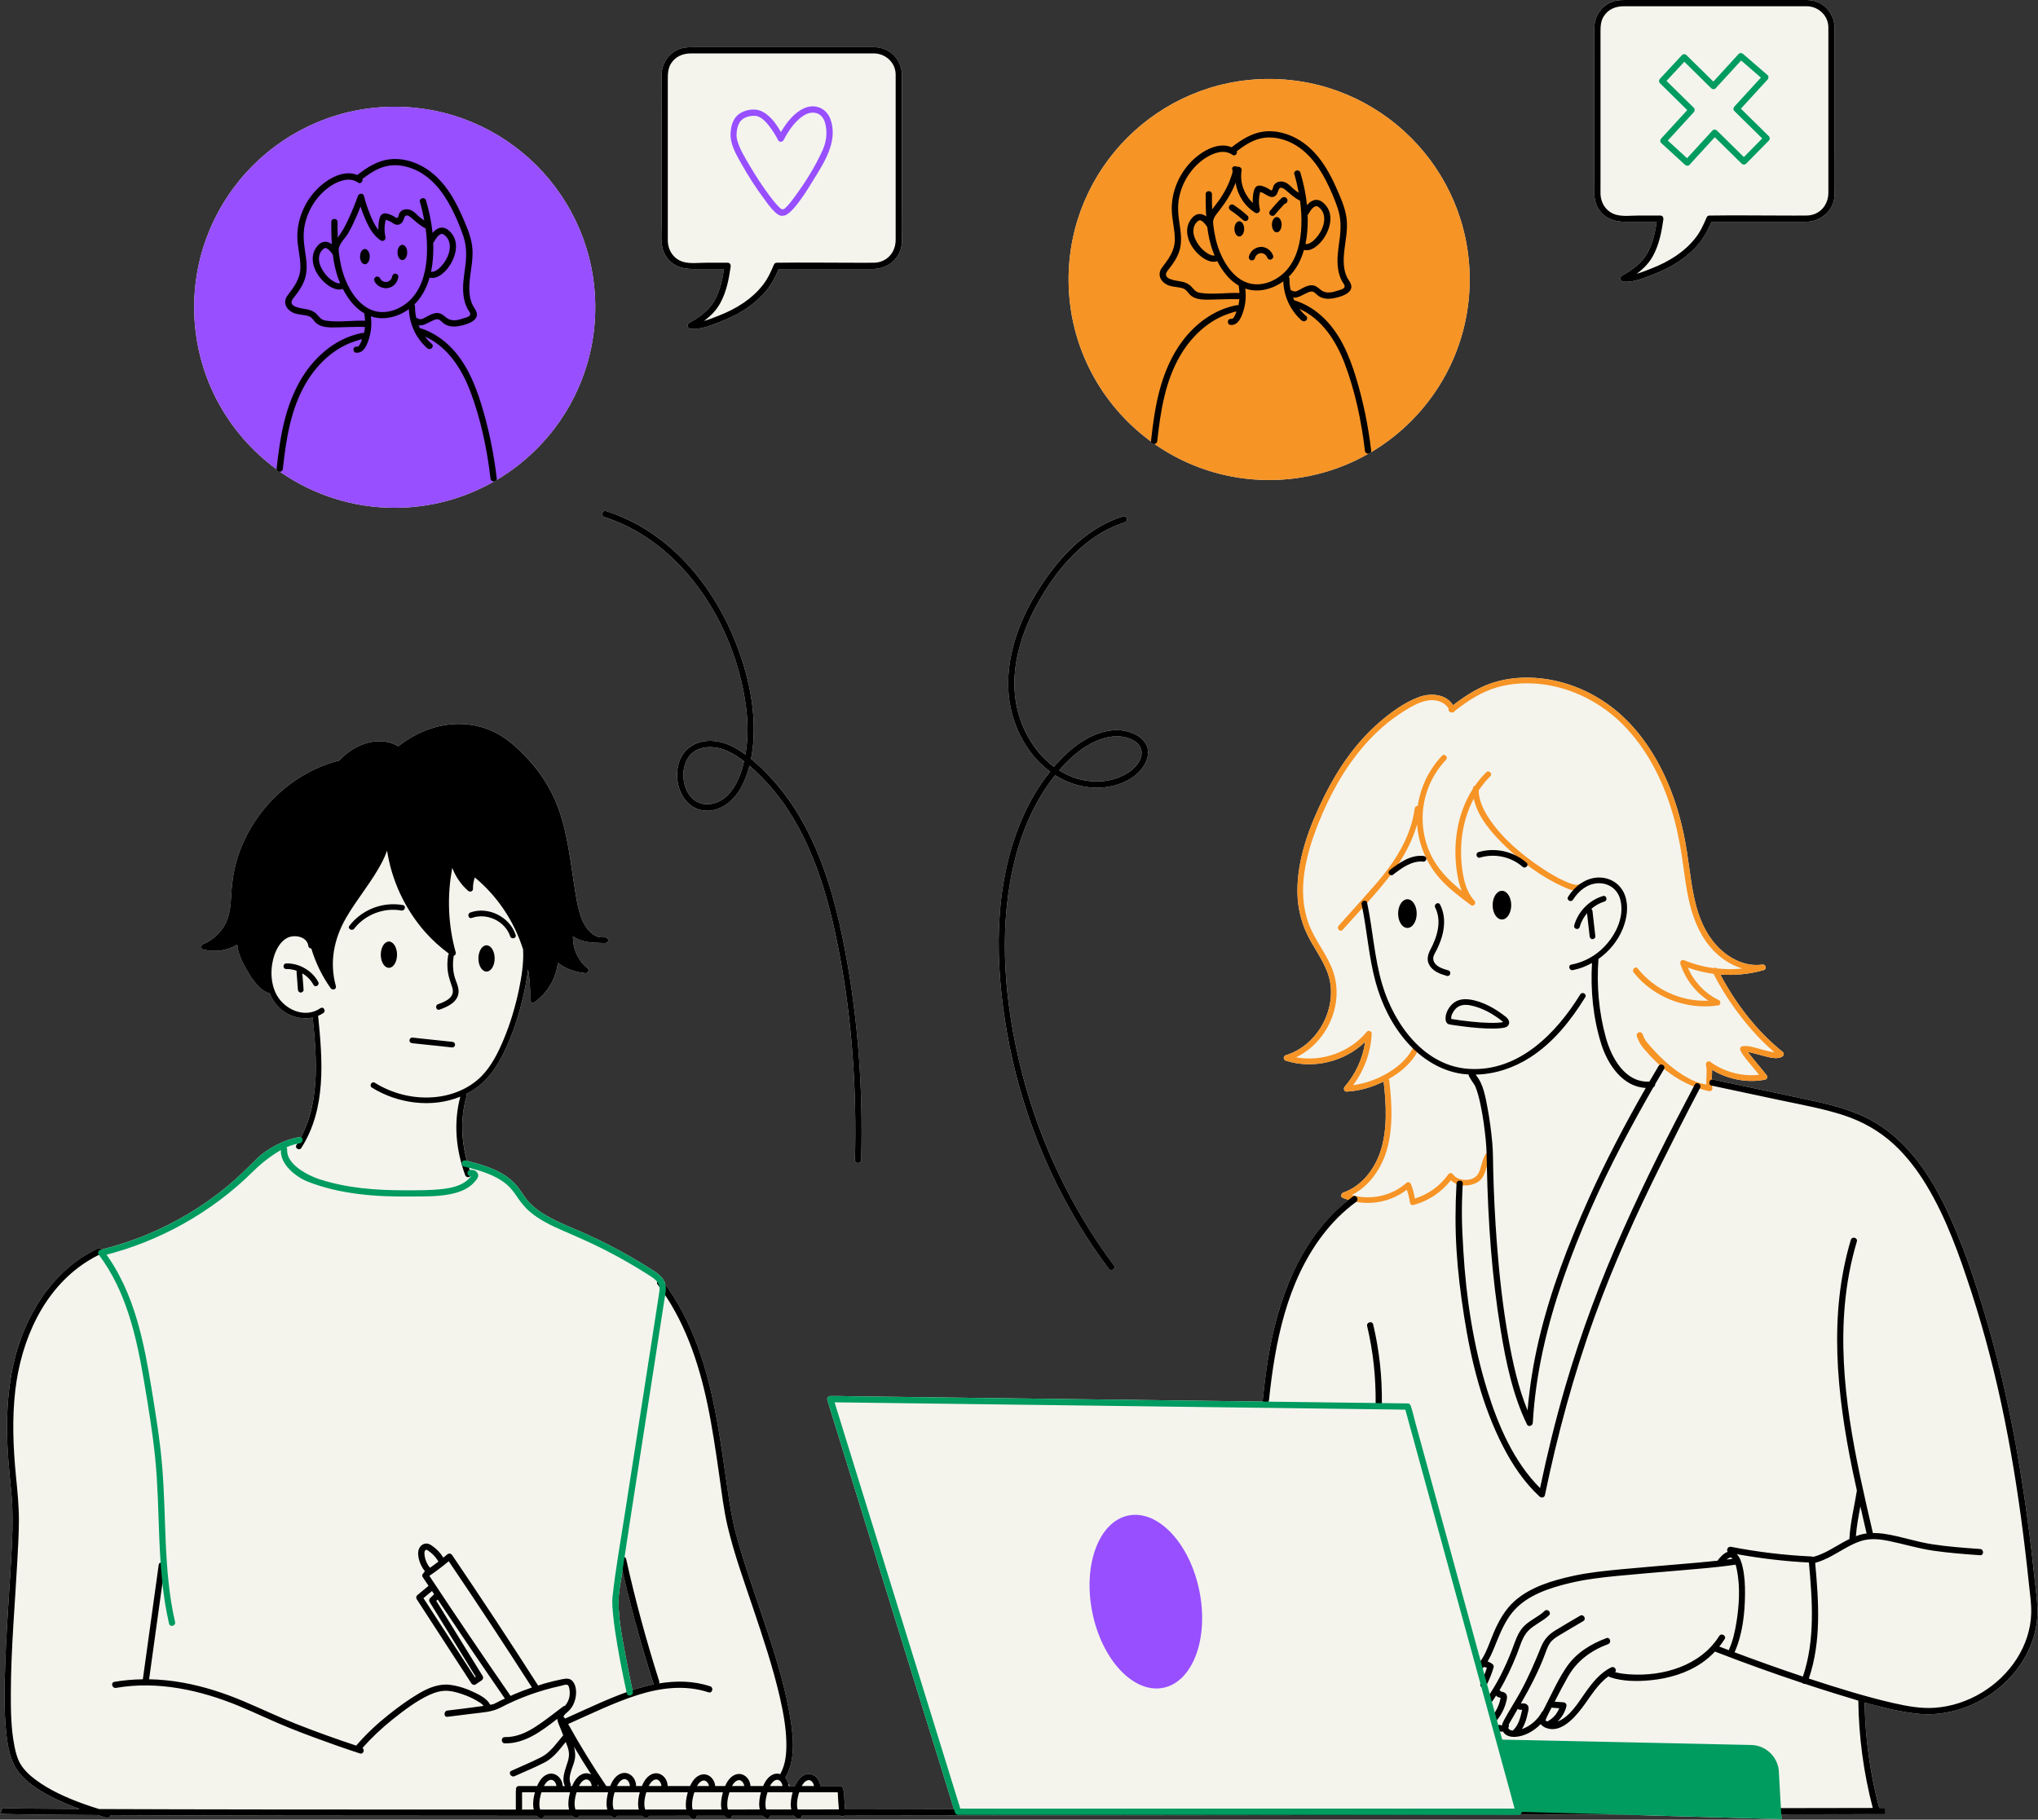
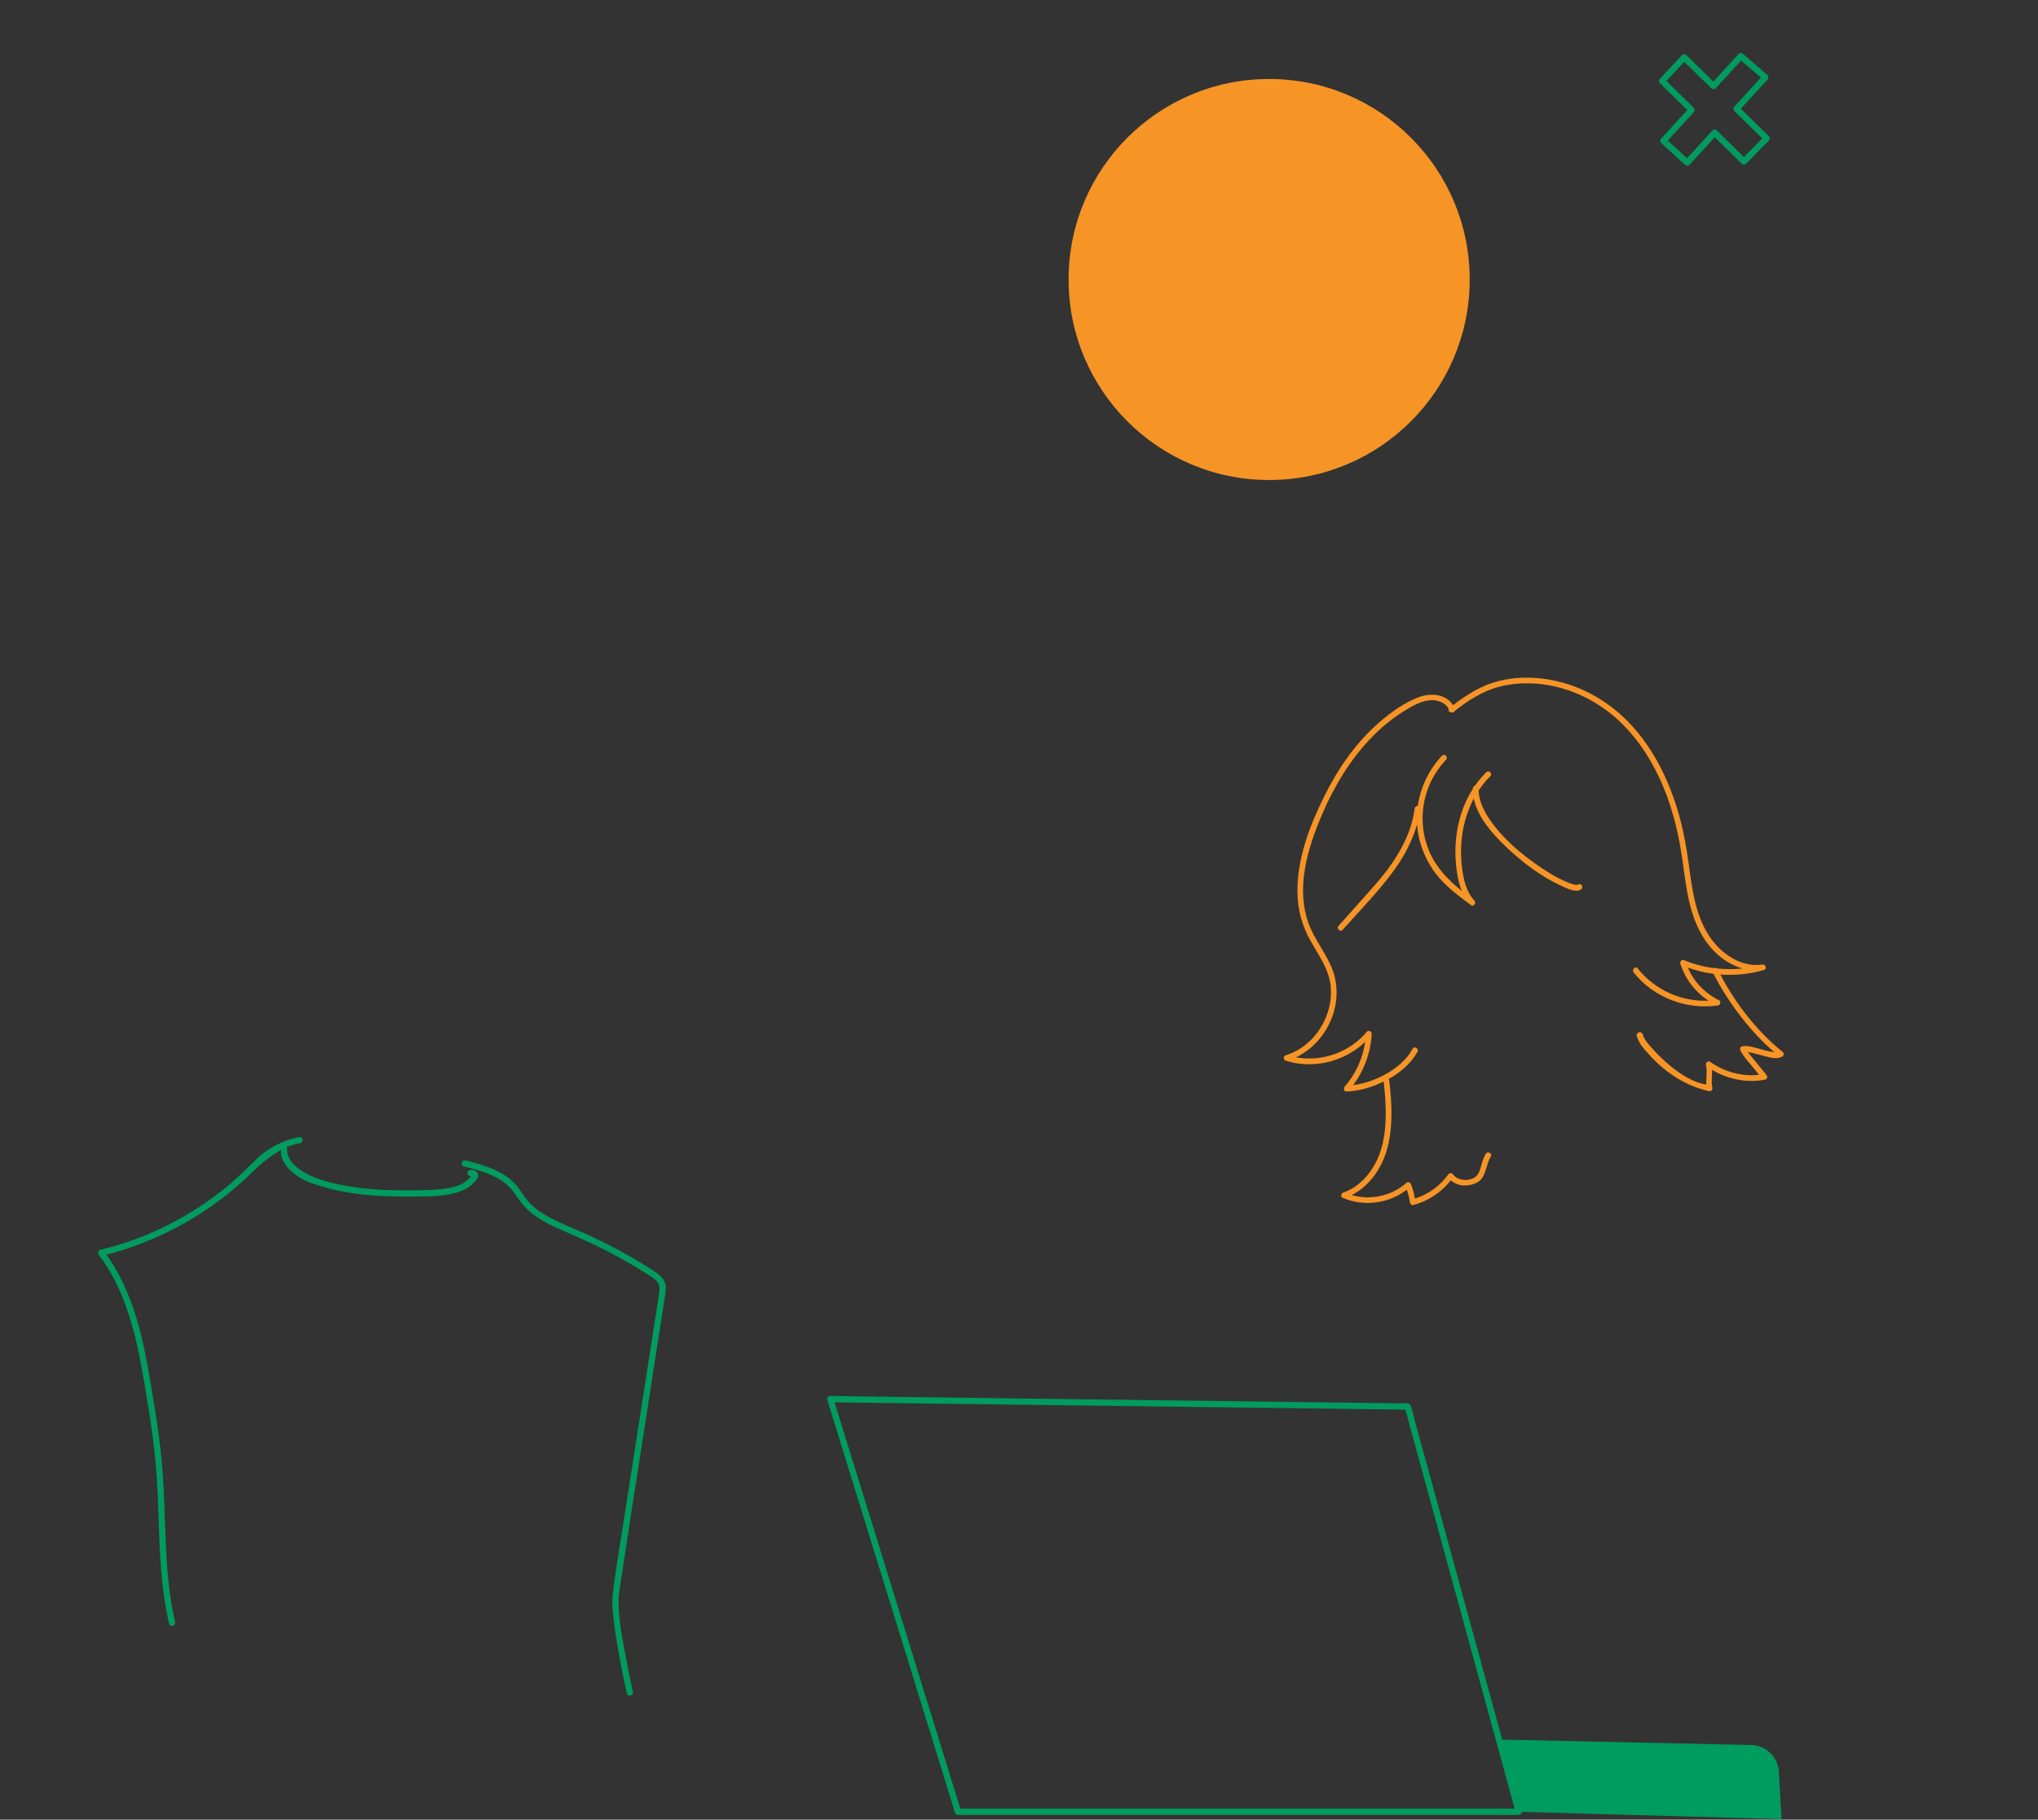
<svg xmlns="http://www.w3.org/2000/svg" height="291.4" preserveAspectRatio="xMidYMid meet" version="1.0" viewBox="-0.2 -0.0 326.3 291.4" width="326.3" zoomAndPan="magnify">
  <rect x="-0.2" y="-0.0" width="326.3" height="291.4" fill="#333333" stroke="none" />
  <g id="change1_1">
-     <path d="M325.668,253.867c-0.74-7.15-1.67-14.29-2.92-21.37c-1.25-7.06-2.82-14.07-4.83-20.95 c-1.86-6.37-3.96-12.81-6.91-18.77c-2.53-5.11-5.96-10-10.92-12.99c-2.89-1.74-6.16-2.65-9.44-3.37c-3.66-0.82-7.34-1.58-11.02-2.36 c-1.84-0.39-3.69-0.78-5.54-1.18c-0.08-0.01-0.15-0.01-0.22,0c0.01-0.51,0.06-1.04,0.05-1.56c2.48,1.52,5.66,2.15,8.5,1.57 c0.36-0.07,0.4-0.52,0.2-0.76c-0.53-0.63-1.05-1.27-1.57-1.91c-0.45-0.57-0.98-1.15-1.4-1.77c0.22,0.04,0.44,0.1,0.65,0.15 c0.62,0.15,1.25,0.33,1.87,0.49c0.88,0.22,2.14,0.63,2.99,0.11c0.23-0.14,0.33-0.53,0.1-0.72c-4.14-3.3-7.55-7.73-10.02-12.42 c2.33,0.17,4.69-0.06,6.95-0.71c0.58-0.17,0.32-0.97-0.24-0.88c-2.48,0.35-4.88-0.76-6.66-2.41c-2-1.85-3.18-4.28-3.89-6.88 c-0.77-2.84-1.04-5.77-1.49-8.66c-0.4-2.63-0.99-5.23-1.81-7.76c-1.61-4.92-4.11-9.63-7.77-13.34c-3.45-3.48-7.96-5.88-12.82-6.65 c-2.61-0.41-5.3-0.35-7.87,0.32c-2.73,0.71-4.99,2.16-7.2,3.84c-1.11-1.8-3.56-2-5.46-1.3c-2.31,0.86-4.44,2.41-6.29,4.01 c-3.77,3.24-6.65,7.42-8.85,11.85c-2.36,4.75-4.39,10.09-4.31,15.46c0.04,2.75,0.76,5.34,2.11,7.74c1.26,2.24,2.86,4.39,3.19,7.01 c0.6,4.79-2.5,9.87-7.16,11.28c-0.44,0.13-0.43,0.74,0,0.88c4.39,1.4,9.42,0.16,12.71-3.02c-0.39,2.65-1.52,5.16-3.29,7.19 c-0.24,0.27-0.1,0.8,0.32,0.78c2.04-0.1,4.04-0.7,5.87-1.59l-0.01,0.08c0.01-0.03,0.03-0.06,0.05-0.09c0-0.01,0.01-0.01,0.01-0.01 c0.44,3.59,0.64,7.86-0.55,11.32c-0.98,2.83-3.01,5.45-5.91,6.46c-0.33,0.11-0.5,0.66-0.11,0.83c0.32,0.14,0.64,0.24,0.97,0.35 c-7.29,5.71-10.93,14.81-12.6,23.7c-0.52,2.77-0.86,5.57-1.15,8.36c-0.01,0.09,0,0.16,0.03,0.23c-2.71-0.04-5.41-0.07-8.11-0.11 c-4.44-0.05-8.87-0.11-13.31-0.17c-4.46-0.05-8.92-0.11-13.38-0.17c-4.17-0.05-8.35-0.11-12.53-0.16 c-3.53-0.04-7.06-0.09-10.58-0.14c-2.53-0.03-5.06-0.06-7.59-0.09c-1.2-0.02-2.41-0.07-3.61-0.05c-0.05,0-0.11,0-0.16,0 c-0.31,0-0.58,0.32-0.48,0.63c0.68,2.19,1.36,4.38,2.03,6.57c1.63,5.26,3.26,10.52,4.88,15.78c1.97,6.36,3.94,12.72,5.91,19.09 c1.7,5.5,3.41,11,5.11,16.5c0.56,1.81,1.12,3.63,1.68,5.44c0.23,0.72,0.43,1.46,0.67,2.17c-5.82,0.01-11.64,0.01-17.42,0.02 c-0.09-0.93-0.16-1.87-0.19-2.8c0-0.14-0.07-0.27-0.16-0.36c0.04-0.27-0.11-0.58-0.47-0.58c-1.06,0-2.11,0-3.17,0 c-0.01-0.09-0.02-0.19-0.04-0.28c-0.12-0.65-0.52-1.24-1.13-1.52c-0.76-0.34-1.55-0.03-2.11,0.55c-0.34,0.35-0.59,0.79-0.78,1.25 c-0.269,0-0.539,0-0.808,0c-0.066-0.132-0.145-0.256-0.23-0.377c-0.081-0.37-0.257-0.715-0.512-0.993c0.04-0.04,0.08-0.08,0.11-0.13 c1.74-3.15,1.1-7.3,0.48-10.65c-0.92-4.94-2.49-9.75-4.06-14.5c-1.51-4.55-3.16-9.06-4.41-13.69c-0.62-2.31-0.98-4.64-1.33-7 c-0.56-3.84-1.07-7.68-1.77-11.49c-1.39-7.56-3.62-15.17-8.19-21.46c-0.04-0.16-0.08-0.32-0.16-0.48c-0.42-0.93-1.33-1.49-2.16-2.02 c-1.09-0.69-2.19-1.36-3.31-2c-2.3-1.32-4.66-2.53-7.08-3.62c-2.1-0.95-4.28-1.75-6.29-2.9c-0.96-0.55-1.88-1.19-2.66-1.98 c-0.82-0.82-1.35-1.85-2.07-2.75c-1.31-1.62-3.22-2.58-5.15-3.25c-0.95-0.33-1.92-0.58-2.9-0.83c-0.92-3.39-1.06-6.88-0.07-10.36 c0.04-0.14,0.03-0.26-0.02-0.37c0.65-0.33,1.28-0.72,1.87-1.17c1.96-1.5,3.26-3.62,4.31-5.82c1.22-2.58,2.12-5.31,2.79-8.08 c0.38-1.59,0.72-3.23,0.9-4.88c0.28,1.62,0.39,3.26,0.33,4.9c-0.01,0.33,0.4,0.59,0.68,0.39c2.1-1.48,3.46-3.79,3.76-6.33 c1.3,0.97,2.83,1.54,4.46,1.66c0.37,0.02,0.62-0.53,0.32-0.77c-1.55-1.26-2.4-3.14-2.36-5.11c0.22,0.13,0.44,0.25,0.66,0.37 c1.13,0.56,2.54,0.65,3.84,0.67c0.17,0.02,0.35,0.02,0.54,0.01c0.05,0,0.11,0,0.17,0c0-0.01,0-0.01,0-0.01 c0.04-0.01,0.08,0,0.12-0.01c0.51-0.07,0.37-0.88-0.12-0.88c-0.29-0.01-0.59-0.01-0.9-0.01c-1.48-0.27-2.53-1.87-3-3.2 c-0.63-1.75-0.87-3.66-1.16-5.49c-0.57-3.69-1.01-7.42-2.15-10.99c-1.14-3.55-3.06-6.68-5.66-9.35c-1.27-1.32-2.66-2.58-4.26-3.49 c-1.56-0.89-3.31-1.41-5.1-1.58c-3.97-0.39-7.85,1.08-10.95,3.51c-2.71-1.63-6.14-0.61-8.43,1.32c-0.35,0.3-0.69,0.62-1.01,0.95 c-4.75,1.2-9.01,4.03-12.09,7.83c-1.55,1.9-2.8,4.01-3.7,6.29c-0.94,2.39-1.38,4.87-1.52,7.44c-0.09,1.71-0.22,3.42-1.11,4.92 c-0.77,1.3-1.96,2.34-3.36,2.92c-0.38,0.16-0.47,0.75,0,0.87c1.85,0.47,3.82,0.2,5.44-0.77c0.12,1.42,0.84,2.85,1.52,4.02 c0.8,1.4,1.92,3.14,3.5,3.73c0.06,0.03,0.13,0.04,0.18,0.03c0.57,1.42,1.55,2.63,2.99,3.35c1.2,0.61,2.59,0.82,3.89,0.54 c0.63,6.39,1.2,13.33-1.88,19.16c-0.06-0.02-0.13-0.02-0.21-0.01c-2.22,0.28-5.18,1.82-6.73,3.34c-1.67,1.65-3.31,3.29-5.14,4.77 c-3.74,3.04-7.94,5.55-12.39,7.42c-2.43,1.02-4.94,1.84-7.49,2.48c-0.14-0.17-0.37-0.27-0.62-0.15 c-7.24,3.44-11.73,10.81-13.45,18.42c-1.03,4.58-1.19,9.32-0.92,14c0.13,2.38,0.41,4.74,0.61,7.12c0.21,2.47,0.19,4.92,0.07,7.39 c-0.33,7.37-1,14.73-1.16,22.11c-0.06,3.13-0.07,6.29,0.35,9.39c0.3,2.25,0.82,4.38,2.44,6.06c1.98,2.06,4.68,3.4,7.28,4.5 c0.64,0.27,1.29,0.5,1.93,0.74c-7.52-0.04-11.97-0.09-12.41-0.15l-0.11,0.48l-0.28,0.42c0.15,0.1,5.85,0.17,15.71,0.23 c0.36,0.11,0.71,0.23,1.07,0.33c0.11,0.03,0.22,0.06,0.33,0.09c0.33,0.09,0.56-0.15,0.6-0.41c15.31,0.07,39.46,0.11,68.26,0.11 c0.15,0.17,0.33,0.32,0.58,0.4c0.33,0.1,0.56-0.13,0.6-0.4c0.46,0,0.91,0,1.38,0c1.03,0,2.08,0,3.13,0 c0.14,0.15,0.31,0.27,0.53,0.34c0.31,0.09,0.53-0.1,0.6-0.34c1.66,0,3.33,0,5.02,0c0.14,0.12,0.3,0.22,0.49,0.28 c0.28,0.09,0.49-0.07,0.57-0.28c1.31,0,2.63,0,3.95,0c0.15,0.15,0.32,0.27,0.54,0.34c0.31,0.1,0.53-0.1,0.6-0.34 c2.1-0.01,4.23-0.01,6.37-0.01c0.16,0.23,0.37,0.43,0.67,0.52c0.38,0.12,0.63-0.21,0.61-0.52c1.46,0,2.93,0,4.4,0 c0.16,0.2,0.35,0.38,0.63,0.46c0.35,0.11,0.59-0.17,0.6-0.46c1.63,0,3.27,0,4.92,0c0.15,0.17,0.34,0.33,0.59,0.4 c0.33,0.1,0.56-0.14,0.6-0.4c1.13,0,2.25-0.01,3.39-0.01c0.14,0,0.29,0,0.43,0c0.16,0.21,0.35,0.39,0.63,0.47 c0.36,0.11,0.6-0.17,0.61-0.47c2.06,0,4.12,0,6.2,0c0.08,0.06,0.18,0.11,0.3,0.11c0.1,0,0.21-0.05,0.3-0.11 c32.7-0.03,67.81-0.08,101.04-0.13c1.1,0,2.2,0,3.3,0c1.17,0,2.34,0.03,3.5,0c0.05-0.01,0.1,0,0.15,0c0.02,0,0.03-0.01,0.05-0.01 c5.55-0.01,11.04-0.02,16.45-0.03l25.58,0.72l-0.04-0.77c5.71-0.01,11.28-0.02,16.67-0.03v-1c-0.09,0-0.43,0-0.99,0 c-1.46-5.51-2.25-11.18-2.34-16.89c2.7,0.78,5.44,1.45,8.2,1.78c5.4,0.65,10.92-1.52,14.7-5.36c1.82-1.85,3.25-4.09,4.06-6.55 c0.39-1.21,0.63-2.48,0.7-3.76C326.088,257.117,325.838,255.487,325.668,253.867z M101.768,270.427c-0.24,0.07-0.47,0.15-0.7,0.23 c-0.39-1.79-0.75-3.58-1.09-5.38c-0.53-2.86-1.13-5.82-1.14-8.74c-0.01-1.51,0.31-2.92,0.54-4.45c0.03-0.19,0.05-0.38,0.08-0.56 c1.39,6.05,3.04,12.06,4.92,17.98c0.03,0.09,0.08,0.16,0.14,0.21C103.588,269.907,102.668,270.137,101.768,270.427z M255.058,28.157 c0-6.16,0-12.33,0-18.49c0-1.73-0.02-3.45,0-5.18c0.02-1.78,1.02-3.41,2.68-4.13c0.75-0.32,1.52-0.36,2.32-0.36 c5.35,0,10.7,0,16.04,0c4.34,0,8.68,0,13.01,0c0.8,0.02,1.57,0.21,2.26,0.62c1.35,0.8,2.14,2.25,2.17,3.81c0,0.21,0,0.42,0,0.64 c0,1.42,0,2.83,0,4.25c0,4.56,0,9.12,0,13.69c0,2.69,0.05,5.39,0,8.08c-0.05,2.61-2.14,4.43-4.67,4.43c-1.63,0.01-3.25,0-4.87,0 c-3.39,0-6.78,0-10.17,0c-0.53,1.21-1.08,2.33-1.93,3.38c-0.9,1.12-2,2.09-3.19,2.9c-1.35,0.92-2.83,1.63-4.35,2.21 c-1.42,0.54-3.09,1.25-4.64,1.1c-0.47-0.05-0.72-0.67-0.25-0.93c1.75-1,3.28-2.06,4.23-3.9c0.76-1.47,1.11-3.12,1.36-4.76 c-0.18,0-0.35,0-0.53,0c-1.51,0-3.03,0-4.54,0c-1.73,0-3.31-0.56-4.27-2.1C254.778,31.917,255.058,29.857,255.058,28.157z M170.888,44.757c0-17.73,14.38-32.11,32.11-32.11c17.74,0,32.11,14.38,32.11,32.11c0,11.79-6.35,22.08-15.81,27.67 c-0.07,0.15-0.23,0.23-0.41,0.23c-4.69,2.68-10.11,4.21-15.89,4.21c-6.83,0-13.15-2.14-18.36-5.77c-0.26,0.05-0.54-0.08-0.55-0.39 C176.088,64.867,170.888,55.427,170.888,44.757z M163.238,131.607c-4.39,10.55-4.15,22.65-2.22,33.72 c2.12,12.16,6.81,23.89,13.68,34.15c0.83,1.25,1.7,2.48,2.6,3.68c0.38,0.51,1.25,0.02,0.86-0.5c-6.91-9.27-11.94-19.88-14.78-31.09 c-2.66-10.49-3.75-21.89-1.41-32.54c1.1-4.99,3.02-9.83,6.06-13.96c0.23-0.32,0.47-0.62,0.71-0.93c1.96,1.25,4.23,1.98,6.56,2.01 c2.58,0.02,5.47-0.85,7.18-2.9c0.8-0.96,1.39-2.26,1.03-3.53c-0.35-1.27-1.53-2.03-2.71-2.44c-2.65-0.92-5.53,0.04-7.79,1.49 c-1.69,1.09-3.15,2.5-4.45,4.04c-2.97-2.19-5.01-5.63-5.86-9.17c-1.35-5.6,0.27-11.49,2.93-16.45c2.5-4.68,6.01-9.24,10.66-11.95 c1.14-0.67,2.33-1.2,3.59-1.59c0.62-0.19,0.35-1.16-0.26-0.97c-5.43,1.7-9.59,5.87-12.72,10.48c-3.42,5.05-5.95,11.08-5.65,17.29 c0.23,5.05,2.6,10.07,6.69,13.13c-0.26,0.32-0.53,0.65-0.77,0.98C165.568,126.737,164.268,129.117,163.238,131.607z M173.688,119.527c2.21-1.38,5.16-2.31,7.6-0.95c1.33,0.74,1.65,2.06,0.89,3.36c-0.65,1.14-1.81,1.94-2.99,2.46 c-2.41,1.04-5.2,0.94-7.63,0.04c-0.77-0.28-1.5-0.65-2.18-1.07C170.628,121.887,172.048,120.537,173.688,119.527z M106.378,40.977 c0.96,1.53,2.55,2.1,4.27,2.1c1.52,0,3.03,0,4.55,0c0.18,0,0.35,0,0.53,0c-0.25,1.63-0.6,3.28-1.36,4.76 c-0.95,1.83-2.48,2.9-4.24,3.89c-0.46,0.26-0.21,0.89,0.25,0.93c1.56,0.15,3.22-0.55,4.65-1.1c1.52-0.58,3-1.29,4.35-2.21 c1.19-0.81,2.29-1.77,3.19-2.9c0.84-1.04,1.4-2.16,1.93-3.37c3.39,0,6.78,0,10.17,0c1.62,0,3.24,0,4.86,0 c2.53-0.01,4.63-1.83,4.68-4.43c0.04-2.69,0-5.39,0-8.09c0-4.56,0-9.12,0-13.69c0-1.41,0-2.83,0-4.25c0-0.21,0-0.42,0-0.64 c-0.03-1.55-0.83-3-2.17-3.8c-0.69-0.41-1.46-0.6-2.26-0.62c-4.34,0-8.67,0-13.01,0c-5.35,0-10.7,0-16.04,0 c-0.8,0-1.57,0.04-2.32,0.36c-1.66,0.71-2.66,2.34-2.69,4.13c-0.02,1.72,0,3.45,0,5.18c0,6.16,0,12.32,0,18.48 C105.718,37.407,105.448,39.477,106.378,40.977z M125.028,33.557c0,0,0.02,0.04-0.01,0H125.028z M96.568,82.807 c8.28,2.65,14.63,9.24,18.49,16.87c2.05,4.03,3.46,8.43,4.11,12.91c0.39,2.7,0.47,5.48,0,8.17c-0.01,0.02-0.01,0.05-0.02,0.07 c-0.83-0.61-1.71-1.14-2.64-1.54c-2.05-0.88-4.55-0.98-6.39,0.44c-3.37,2.62-2.11,9.62,2.43,10.08c2.52,0.25,4.66-1.5,5.83-3.57 c0.64-1.13,1.1-2.36,1.42-3.62c0.68,0.58,1.32,1.2,1.93,1.81c6.43,6.47,9.65,15.39,11.6,24.12c2.42,10.8,3.45,21.99,3.42,33.05 c-0.01,1.39-0.03,2.77-0.07,4.16c-0.01,0.64,0.99,0.64,1,0c0.34-12.06-0.61-24.24-3.07-36.05c-1.96-9.34-5.25-18.98-12.1-25.92 c-0.77-0.77-1.59-1.55-2.46-2.26c0.2-1.03,0.32-2.06,0.39-3.08c0.32-5.2-0.89-10.54-2.77-15.36c-3.29-8.43-9.29-16.2-17.66-20.02 c-1.03-0.47-2.09-0.88-3.17-1.22C96.228,81.647,95.958,82.607,96.568,82.807z M116.118,127.537c-1.7,1.56-4.44,1.84-5.9-0.17 c-1.21-1.66-1.38-4.29-0.25-6.03c1.32-2.02,4.15-2,6.13-1.15c1.01,0.44,1.95,1.04,2.83,1.72 C118.468,123.977,117.668,126.107,116.118,127.537z M30.888,49.207c0-17.74,14.38-32.11,32.11-32.11 c17.74,0,32.11,14.37,32.11,32.11c0,11.78-6.35,22.08-15.81,27.66c-0.07,0.16-0.23,0.24-0.41,0.24c-4.69,2.67-10.11,4.21-15.89,4.21 c-6.83,0-13.15-2.14-18.36-5.77c-0.26,0.05-0.54-0.08-0.55-0.4C36.088,69.307,30.888,59.867,30.888,49.207z" fill="#f4f4ed" />
-   </g>
+     </g>
  <g id="change2_1">
    <path d="M252.933,142.438c-0.826,0.565-2.289-0.193-3.049-0.537c-3.348-1.515-6.449-3.873-9.083-6.412 c-2.055-1.981-4.439-4.637-5.034-7.6c-0.961,1.803-1.582,3.791-1.86,5.831c-0.241,1.774-0.238,3.593-0.006,5.368 c0.238,1.823,0.675,3.763,1.971,5.143c0.34,0.362-0.124,1.035-0.553,0.716c-1.74-1.295-3.505-2.599-4.956-4.227 c-2.141-2.402-3.452-5.498-3.678-8.701c-0.769,2.715-2.149,5.255-3.818,7.525c-2.437,3.314-5.365,6.293-8.101,9.357 c-0.392,0.439-1.034-0.208-0.645-0.645c1.386-1.553,2.773-3.107,4.159-4.66c1.263-1.416,2.541-2.826,3.677-4.348 c2.131-2.857,3.888-6.199,4.344-9.771c0.036-0.282,0.274-0.426,0.499-0.432c0.427-2.993,1.793-5.82,3.877-8.024 c0.404-0.428,1.048,0.219,0.645,0.647c-1.314,1.392-2.34,3.045-2.977,4.852c-1.14,3.23-1.019,6.814,0.358,9.956 c1.128,2.571,3.023,4.477,5.137,6.188c-0.326-0.797-0.54-1.646-0.691-2.501c-0.827-4.704-0.113-9.835,2.477-13.862 c0.001-0.022-0.001-0.044,0-0.067c0.01-0.232,0.159-0.368,0.334-0.416c0.532-0.764,1.128-1.488,1.805-2.153 c0.42-0.411,1.064,0.234,0.645,0.645c-0.707,0.694-1.323,1.46-1.866,2.273c0.034,1.626,0.783,3.157,1.669,4.491 c2.072,3.123,5.098,5.676,8.178,7.762c1.28,0.867,2.615,1.684,4.03,2.313c0.451,0.2,0.919,0.383,1.401,0.492 c0.209,0.047,0.272,0.066,0.486,0.057c0.095-0.004,0.087,0.006,0.164-0.047C252.959,141.318,253.415,142.109,252.933,142.438z M262.951,166.009c-0.009-0.026-0.02-0.047-0.006-0.014c0.001,0.003,0.002,0.005,0.003,0.008 C262.949,166.005,262.95,166.007,262.951,166.009z M285.254,168.479c-4.133-3.305-7.55-7.727-10.014-12.423 c2.329,0.17,4.687-0.058,6.946-0.713c0.579-0.168,0.323-0.961-0.243-0.879c-2.475,0.358-4.872-0.753-6.658-2.409 c-1.998-1.852-3.175-4.281-3.887-6.881c-0.775-2.832-1.043-5.767-1.489-8.661c-0.405-2.625-0.992-5.224-1.814-7.751 c-1.603-4.929-4.104-9.636-7.771-13.341c-3.448-3.483-7.958-5.888-12.813-6.649c-2.615-0.41-5.308-0.352-7.876,0.316 c-2.728,0.708-4.989,2.164-7.195,3.838c-1.108-1.795-3.562-2.002-5.462-1.295c-2.309,0.859-4.439,2.407-6.294,4.003 c-3.764,3.242-6.648,7.425-8.847,11.852c-2.357,4.748-4.393,10.088-4.309,15.463c0.043,2.753,0.763,5.339,2.109,7.736 c1.258,2.241,2.859,4.397,3.19,7.016c0.606,4.79-2.499,9.873-7.158,11.28c-0.438,0.132-0.429,0.742,0,0.879 c4.389,1.4,9.417,0.162,12.709-3.024c-0.386,2.65-1.522,5.159-3.289,7.189c-0.243,0.278-0.099,0.799,0.323,0.779 c2.038-0.097,4.037-0.69,5.87-1.583l-0.009,0.076c0.01-0.032,0.029-0.062,0.044-0.093c0.005-0.003,0.011-0.005,0.016-0.008 c0.432,3.59,0.634,7.866-0.558,11.322c-0.977,2.831-3.01,5.446-5.906,6.461c-0.327,0.114-0.501,0.664-0.109,0.834 c3.389,1.466,7.374,0.941,10.284-1.296c0.221,0.653,0.402,1.318,0.49,2.005c0.037,0.29,0.262,0.523,0.577,0.44 c2.383-0.628,4.463-2.026,5.978-3.951c1.089,0.99,2.776,1.058,4.104,0.405c1.631-0.801,1.436-2.839,2.288-4.197 c0.313-0.498-0.475-0.957-0.787-0.461c-0.36,0.574-0.547,1.222-0.733,1.867c-0.166,0.576-0.32,1.244-0.757,1.683 c-0.935,0.939-2.971,0.85-3.749-0.232c-0.208-0.29-0.58-0.294-0.787,0c-1.303,1.843-3.188,3.184-5.331,3.858 c-0.136-0.78-0.323-1.543-0.622-2.286c-0.13-0.323-0.487-0.446-0.763-0.202c-2.337,2.075-5.729,2.797-8.716,1.927 c2.465-1.256,4.244-3.559,5.245-6.14c1.44-3.712,1.219-8.382,0.742-12.251c-0.011-0.09-0.05-0.144-0.099-0.184 c1.866-1.039,3.598-2.481,4.624-4.378c0.279-0.516-0.508-0.977-0.787-0.461c-0.997,1.842-2.693,3.195-4.513,4.174 c-1.543,0.83-3.251,1.405-4.996,1.639c1.778-2.386,2.819-5.242,2.972-8.233c0.019-0.376-0.526-0.628-0.779-0.323 c-2.718,3.298-7.175,4.867-11.341,4.102c3.234-1.529,5.583-4.706,6.283-8.217c0.414-2.077,0.237-4.198-0.575-6.157 c-1.025-2.475-2.796-4.572-3.71-7.099c-1.885-5.213-0.414-10.965,1.553-15.924c1.809-4.561,4.223-8.966,7.474-12.664 c1.798-2.045,3.852-3.869,6.163-5.316c1.25-0.783,2.634-1.619,4.126-1.795c1.174-0.139,2.548,0.279,3.128,1.367 c-0.141,0.312,0.247,0.681,0.613,0.567c0.177-0.01,0.339-0.105,0.398-0.262c2.09-1.608,4.224-3.04,6.797-3.764 c2.298-0.646,4.715-0.773,7.08-0.49c4.937,0.592,9.56,2.983,13.043,6.502c3.689,3.727,6.156,8.494,7.705,13.466 c0.786,2.526,1.336,5.113,1.722,7.728c0.423,2.86,0.711,5.761,1.524,8.546c0.807,2.762,2.174,5.351,4.395,7.234 c1.119,0.949,2.396,1.661,3.762,2.051c-1.36,0.151-2.728,0.138-4.085-0.006c-0.142-0.149-0.347-0.149-0.51-0.051 c-1.638-0.218-3.252-0.645-4.798-1.287c-0.325-0.135-0.658,0.256-0.561,0.561c0.776,2.438,2.381,4.541,4.504,5.937 c-4.319,0.201-8.631-1.759-11.324-5.158c-0.365-0.46-1.006,0.19-0.645,0.645c3.188,4.021,8.491,6.039,13.547,5.267 c0.383-0.058,0.446-0.67,0.109-0.834c-2.237-1.085-4.009-2.941-4.976-5.213c1.335,0.479,2.711,0.818,4.111,0.997 c1.247,2.456,2.761,4.774,4.451,6.948c1.577,2.029,3.33,3.938,5.287,5.609c-0.143-0.017-0.284-0.039-0.406-0.061 c-0.586-0.101-1.16-0.259-1.734-0.412c-0.945-0.254-2.033-0.666-3.024-0.483c-0.313,0.057-0.387,0.428-0.273,0.669 c0.435,0.923,1.242,1.753,1.874,2.543c0.364,0.454,0.735,0.902,1.105,1.351c-2.711,0.328-5.664-0.496-7.827-2.086 c-0.342-0.252-0.753,0.162-0.669,0.515c0.233,0.995,0.001,2.089,0.056,3.133c-4.885-0.77-9.662-6.944-9.713-7.029 c-0.1-0.164-0.191-0.334-0.272-0.507c-0.021-0.044-0.04-0.088-0.06-0.132c0.002,0.005,0.004,0.008,0.005,0.012 c-0.001-0.006-0.005-0.012-0.008-0.019c-0.001-0.001-0.001-0.003-0.002-0.004c-0.002-0.005,0,0-0.001-0.003 c-0.006-0.013-0.011-0.026-0.016-0.038c-0.039-0.097-0.074-0.196-0.107-0.295c-0.083-0.248-0.348-0.435-0.615-0.349 c-0.246,0.08-0.438,0.349-0.349,0.615c0.161,0.482,0.386,0.936,0.658,1.361c-0.009,0.002-0.017,0.006-0.026,0.008 c0.058,0.076,0.123,0.146,0.182,0.221c0.174,0.246,0.361,0.484,0.572,0.702c0.005,0.005,0.013,0.007,0.019,0.012 c1.338,1.583,2.865,3.01,4.673,4.181c1.673,1.084,3.523,1.886,5.47,2.319c0.345,0.077,0.642-0.213,0.561-0.561 c-0.212-0.905-0.037-1.892-0.044-2.849c2.477,1.514,5.657,2.148,8.495,1.567c0.365-0.075,0.404-0.52,0.202-0.763 c-0.529-0.633-1.051-1.271-1.566-1.914c-0.45-0.561-0.986-1.141-1.407-1.764c0.225,0.039,0.447,0.1,0.648,0.147 c0.629,0.149,1.25,0.331,1.877,0.491c0.879,0.223,2.142,0.627,2.991,0.108C285.389,169.056,285.492,168.668,285.254,168.479z M235.111,44.759c0-17.734-14.377-32.111-32.111-32.111s-32.111,14.377-32.111,32.111S185.266,76.87,203,76.87 S235.111,62.494,235.111,44.759z" fill="#f69426" />
  </g>
  <g id="change3_1">
-     <path d="M63,17.093c17.734,0,32.111,14.377,32.111,32.111S80.734,81.315,63,81.315S30.889,66.939,30.889,49.204 S45.266,17.093,63,17.093z" fill="#974fff" />
-   </g>
+     </g>
  <g id="change4_1">
-     <path d="M205.532,31.58c-0.301-0.076-0.527,0.107-0.721,0.308c-0.111,0.115-0.221,0.231-0.33,0.348 c-0.45,0.481-0.887,0.975-1.309,1.48c-0.087,0.104-0.146,0.213-0.146,0.354c0,0.123,0.054,0.269,0.146,0.354 c0.184,0.17,0.527,0.214,0.706,0c0.287-0.344,0.581-0.682,0.881-1.014c0.146-0.161,0.293-0.321,0.442-0.48 c0.079-0.084,0.158-0.168,0.238-0.251c0.015-0.016,0.03-0.031,0.044-0.047c0.147-0.023,0.289-0.094,0.379-0.241 C206.049,32.08,205.886,31.669,205.532,31.58z M205.631,31.726c0.004,0,0.008,0.001,0.012,0.002 c0.003,0.003,0.006,0.006,0.009,0.009C205.645,31.732,205.638,31.73,205.631,31.726z M203.64,40.945 c0.093,0.264-0.105,0.536-0.349,0.615c-0.269,0.087-0.529-0.103-0.615-0.349c-0.014-0.039-0.052-0.111-0.012-0.035 c-0.019-0.037-0.037-0.074-0.058-0.11c-0.014-0.024-0.029-0.048-0.044-0.071c-0.012-0.018-0.094-0.109-0.021-0.032 c-0.047-0.051-0.091-0.104-0.143-0.151c-0.007-0.006-0.052-0.043-0.058-0.05c-0.018-0.013-0.036-0.026-0.055-0.038 c-0.059-0.038-0.122-0.066-0.182-0.102c-0.005-0.003-0.002-0.002-0.004-0.004c-0.005-0.001-0.003-0.001-0.011-0.003 c-0.04-0.014-0.079-0.028-0.119-0.039c-0.033-0.01-0.067-0.018-0.101-0.025c-0.012-0.003-0.033-0.005-0.048-0.006 c-0.057-0.003-0.114-0.007-0.171-0.005c-0.025,0.002-0.148,0.025-0.033,0c-0.034,0.008-0.068,0.013-0.102,0.021 s-0.067,0.017-0.1,0.028c-0.005,0.002-0.031,0.01-0.051,0.017c-0.019,0.008-0.053,0.023-0.06,0.027 c-0.037,0.019-0.073,0.039-0.109,0.061c-0.03,0.018-0.057,0.039-0.087,0.057c-0.005,0.003-0.003,0.001-0.005,0.002 c-0.004,0.004-0.003,0.003-0.009,0.009c-0.052,0.047-0.103,0.093-0.15,0.145c-0.012,0.013-0.089,0.119-0.027,0.028 c-0.019,0.029-0.039,0.057-0.058,0.086c-0.019,0.03-0.037,0.059-0.053,0.09c0,0-0.013,0.025-0.023,0.045 c-0.007,0.018-0.023,0.057-0.026,0.065c-0.013,0.039-0.024,0.079-0.034,0.12c-0.069,0.271-0.356,0.408-0.614,0.349 c-0.267-0.061-0.413-0.362-0.349-0.615c0.216-0.858,1.01-1.494,1.891-1.535C202.542,39.499,203.353,40.122,203.64,40.945z M199.546,34.552c0.207,0.188,0.176,0.515,0,0.707c-0.188,0.205-0.514,0.176-0.707,0c-0.33-0.3-0.671-0.587-1.022-0.863 c-0.001-0.001-0.001,0-0.002-0.001c-0.001-0.001,0.002,0.001-0.006-0.005c-0.021-0.016-0.042-0.032-0.063-0.048 c-0.042-0.032-0.084-0.064-0.126-0.095c-0.089-0.067-0.179-0.133-0.27-0.198c-0.181-0.13-0.365-0.257-0.551-0.38 c-0.233-0.154-0.312-0.433-0.178-0.683c0.121-0.229,0.466-0.324,0.684-0.179C198.095,33.33,198.845,33.914,199.546,34.552z M255.716,33.419c0.957,1.534,2.542,2.099,4.268,2.099c1.516,0,3.031,0,4.547,0c0.175,0,0.35,0,0.525,0 c-0.25,1.635-0.598,3.286-1.358,4.761c-0.948,1.837-2.479,2.898-4.234,3.894c-0.463,0.263-0.213,0.887,0.252,0.932 c1.555,0.15,3.217-0.554,4.645-1.1c1.521-0.582,2.999-1.291,4.347-2.209c1.193-0.812,2.289-1.776,3.195-2.902 c0.841-1.047,1.397-2.166,1.925-3.375c3.39,0,6.78,0,10.17,0c1.622,0,3.244,0.004,4.866,0c2.532-0.006,4.625-1.822,4.673-4.427 c0.049-2.694,0-5.393,0-8.087c0-4.563,0-9.125,0-13.688c0-1.418,0-2.835,0-4.253c0-0.213,0.004-0.425,0-0.638 c-0.028-1.555-0.821-3.008-2.169-3.808c-0.687-0.407-1.461-0.601-2.257-0.618c-4.336,0-8.672,0-13.009,0c-5.348,0-10.696,0-16.044,0 c-0.798,0-1.566,0.038-2.319,0.361c-1.661,0.713-2.661,2.342-2.684,4.127c-0.022,1.726,0,3.454,0,5.181c0,6.163,0,12.326,0,18.488 C255.055,29.854,254.779,31.918,255.716,33.419z M256.054,29.071c0-5.861,0-11.722,0-17.583c0-2.148,0-4.297,0-6.445 c0-0.86,0.043-1.675,0.524-2.44C257.283,1.481,258.471,1,259.75,1c4.848,0,9.697,0,14.545,0c4.853,0,9.705,0,14.558,0 c0.086,0,0.171,0,0.257,0c0,0,0,0,0,0s0,0,0,0c1.657,0.036,3.113,1.208,3.384,2.872c0.054,0.33,0.042,0.666,0.042,0.999 c0,1.24,0,2.481,0,3.721c0,4.351,0,8.702,0,13.053c0,3.072,0.007,6.144,0,9.216c-0.004,2.026-1.421,3.63-3.499,3.657 c-1.336,0.017-2.674,0-4.01,0c-3.757,0-7.519-0.057-11.275,0c-0.082,0.001-0.164,0-0.247,0c-0.159,0-0.365,0.092-0.432,0.248 c-0.511,1.187-1.012,2.317-1.818,3.343c-0.859,1.094-1.906,2.042-3.055,2.823c-1.245,0.847-2.602,1.525-4.004,2.068 c-0.729,0.282-1.536,0.616-2.355,0.847c1.054-0.77,1.968-1.676,2.628-2.893c0.969-1.786,1.368-3.81,1.648-5.803 c0.044-0.315-0.124-0.633-0.482-0.633c-1.15,0-2.301,0-3.451,0c-1.156,0-2.541,0.189-3.669-0.138 c-1.548-0.45-2.454-1.871-2.462-3.436C256.051,30.32,256.054,29.695,256.054,29.071z M205,35.981c0,0.675-0.348,1.222-0.778,1.222 s-0.778-0.547-0.778-1.222c0-0.675,0.348-1.222,0.778-1.222S205,35.306,205,35.981z M218.686,144.558 c0.928,4.364,1.153,8.871,2.44,13.157c1.916,6.379,6.762,13.075,13.984,13.461c7.905,0.422,13.881-5.734,17.711-11.943 c0.307-0.499,1.096-0.04,0.787,0.461c-2.288,3.708-5.08,7.225-8.778,9.612c-2.595,1.675-5.661,2.723-8.759,2.777 c0.032,0.057,0.063,0.108,0.09,0.141c1.125,1.361,1.469,3.44,1.79,5.12c0.36,1.882,0.599,3.789,0.777,5.697 c0.132,1.418,0.111,2.835,0.145,4.258c0.093,3.905,0.286,7.809,0.581,11.704c0.387,5.113,0.941,10.223,1.847,15.272 c0.7,3.901,1.559,7.891,3.074,11.585c0.322-3.811,0.932-7.594,1.809-11.316c1.831-7.768,4.696-15.256,7.955-22.527 c2.644-5.898,5.862-12.055,9.164-17.801c-3.686-0.152-6.104-3.76-7.133-7.039c-1.303-4.151-1.733-8.62-1.48-12.963 c-0.958,0.527-1.985,0.929-3.068,1.138c-0.575,0.111-0.818-0.768-0.243-0.879c1.703-0.329,3.293-1.095,4.607-2.23 c2.222-1.92,4.039-5.215,3.228-8.223c-0.45-1.668-1.9-2.664-3.617-2.576c-1.687,0.088-3.081,1.261-3.948,2.636 c-0.313,0.496-1.102,0.037-0.787-0.462c1.12-1.776,2.981-3.182,5.167-3.09c1.837,0.078,3.372,1.195,3.969,2.936 c0.586,1.706,0.282,3.639-0.384,5.274c-0.795,1.951-2.178,3.625-3.888,4.83c-0.312,4.206,0.05,8.464,1.171,12.535 c0.908,3.297,3.081,7.296,6.983,7.104c0.492-0.847,0.985-1.684,1.479-2.508c0.33-0.552,1.194-0.049,0.863,0.505 c-0.461,0.77-0.933,1.575-1.408,2.394c0.005,0.204-0.098,0.421-0.304,0.523c-1.727,2.997-3.491,6.207-4.998,9.092 c-3.625,6.939-6.842,14.134-9.411,21.532c-2.59,7.46-4.445,15.206-4.887,23.109c-0.026,0.456-0.701,0.729-0.932,0.252 c-2.278-4.704-3.366-9.971-4.21-15.096c-1.421-8.626-2.02-17.404-2.21-26.139c-0.031-1.416-0.032-2.802-0.171-4.211 c-0.194-1.968-0.453-3.937-0.872-5.872c-0.205-0.948-0.44-1.906-0.807-2.806c-0.153-0.375-0.938-1.291-1.11-1.924 c-0.349-0.023-0.699-0.045-1.047-0.096c-3.45-0.504-6.485-2.466-8.764-5.049c-2.429-2.751-4.08-6.122-5.045-9.647 c-1.117-4.081-1.363-8.335-2.241-12.465C217.684,144.227,218.563,143.984,218.686,144.558z M225.137,144.003 c0.821,0,1.487,1.029,1.487,2.298s-0.666,2.298-1.487,2.298s-1.487-1.029-1.487-2.298S224.316,144.003,225.137,144.003z M240.271,142.652c0.821,0,1.487,1.029,1.487,2.298s-0.666,2.298-1.487,2.298c-0.821,0-1.487-1.029-1.487-2.298 S239.45,142.652,240.271,142.652z M199,36.648c0,0.675-0.348,1.222-0.778,1.222s-0.778-0.547-0.778-1.222 c0-0.675,0.348-1.222,0.778-1.222S199,35.973,199,36.648z M236.518,136.454c2.664-0.795,5.623-0.123,7.705,1.71 c0.441,0.389-0.206,1.032-0.645,0.645c-1.84-1.621-4.474-2.175-6.817-1.476C236.196,137.502,235.957,136.621,236.518,136.454z M222.183,139.934c-0.136-0.232-0.032-0.474,0.163-0.624c1.534-1.181,3.322-2.45,5.363-2.239c0.246,0.026,0.456,0.189,0.456,0.456 c0,0.228-0.211,0.482-0.456,0.456c-1.878-0.194-3.496,1.032-4.903,2.114C222.611,140.249,222.295,140.126,222.183,139.934z M256.693,144.367c-0.783,0.236-1.496,0.648-2.11,1.176c0.102,0.085,0.169,0.21,0.185,0.353c0.153,1.35,0.307,2.699,0.461,4.048 c0.028,0.246-0.231,0.456-0.456,0.456c-0.266,0-0.428-0.212-0.456-0.456c-0.14-1.235-0.281-2.468-0.421-3.702 c-0.538,0.641-0.951,1.387-1.176,2.202c-0.156,0.566-1.036,0.324-0.879-0.243c0.615-2.228,2.398-4.046,4.61-4.714 C257.015,143.317,257.253,144.197,256.693,144.367z M234,189.537c-0.234,4.198-0.155,6.611,0.097,10.807 c0.452,7.544,1.595,15.117,3.842,22.345c1.74,5.596,4.226,11.399,8.437,15.611c1.142-5.429,2.456-10.822,4.006-16.148 c2.537-8.715,5.719-17.222,9.429-25.505c3.699-8.261,7.101-14.946,11.326-22.948c0.3-0.57,1.163-0.064,0.863,0.505 c-2.42,4.584-4.045,7.829-6.355,12.47c-3.908,7.853-7.513,15.857-10.504,24.107c-3.386,9.339-5.98,18.941-7.991,28.666 c-0.08,0.387-0.577,0.46-0.836,0.221c-2.464-2.265-4.358-5.099-5.879-8.063c-3.318-6.467-5.112-13.691-6.224-20.838 c-1.183-7.601-1.64-13.547-1.212-21.228C233.034,188.898,234.034,188.896,234,189.537z M219.656,212.091 c0.997,4.207,1.44,8.4,1.393,12.722c-0.007,0.644-1.007,0.644-1,0c0.046-4.235-0.381-8.332-1.358-12.456 C218.542,211.731,219.507,211.465,219.656,212.091z M228.786,154.755c-0.648-0.909-0.431-1.815,0.057-2.734 c1.064-2.01,1.834-4.538,0.738-6.697c-0.265-0.523,0.522-0.984,0.788-0.461c0.94,1.85,0.757,3.959,0.057,5.858 c-0.182,0.492-0.393,0.974-0.629,1.441c-0.238,0.472-0.613,0.963-0.51,1.517c0.202,1.089,1.492,1.451,2.399,1.718 c0.563,0.165,0.322,1.045-0.243,0.879C230.447,155.985,229.414,155.638,228.786,154.755z M231.837,164.043 c0.414,0.085,0.84,0.132,1.259,0.192c1.521,0.214,3.05,0.389,4.585,0.455c0.82,0.035,1.65,0.046,2.467-0.048 c0.411-0.047,0.883-0.088,1.143-0.457c0.327-0.465,0.028-0.982-0.341-1.306c-1.661-1.331-3.745-2.538-5.887-2.827 c-0.964-0.13-1.95,0.015-2.688,0.688c-0.593,0.541-1.06,1.346-1.124,2.155C231.214,163.37,231.317,163.937,231.837,164.043z M232.814,161.593c0.615-0.687,1.499-0.77,2.37-0.604c1.855,0.354,3.66,1.364,5.121,2.534c0.001,0,0.001,0,0.002,0.001 c0.058,0.045,0.105,0.1,0.152,0.156c-0.08,0.029-0.189,0.034-0.265,0.044c-0.209,0.027-0.42,0.043-0.63,0.055 c-0.434,0.025-0.869,0.027-1.304,0.018c-0.975-0.02-1.948-0.096-2.918-0.197c-1.063-0.11-2.125-0.25-3.179-0.426 C232.061,162.629,232.49,161.956,232.814,161.593z M65.808,167.057c-0.24-0.02-0.45-0.18-0.45-0.45c0-0.22,0.21-0.47,0.45-0.45 c2.13,0.23,4.27,0.45,6.4,0.68c0.24,0.02,0.45,0.19,0.45,0.45c0,0.23-0.21,0.48-0.45,0.45 C70.078,167.517,67.938,167.287,65.808,167.057z M63.368,152.887c0,1.16-0.58,2.1-1.3,2.1c-0.72,0-1.3-0.94-1.3-2.1 c0-1.17,0.58-2.11,1.3-2.11C62.788,150.777,63.368,151.717,63.368,152.887z M75.338,146.997c-0.55,0.2-0.78-0.67-0.24-0.87 c2.87-1.04,6.32,0.7,7.26,3.58c0.18,0.56-0.69,0.79-0.87,0.24C80.688,147.507,77.738,146.127,75.338,146.997z M64.068,145.807 c-2.79-0.51-5.82,0.65-7.55,2.9c-0.35,0.46-1.13,0.01-0.78-0.45c2-2.6,5.34-3.9,8.57-3.32 C64.878,145.037,64.638,145.907,64.068,145.807z M325.67,253.87c-0.744-7.153-1.671-14.29-2.922-21.372 c-1.248-7.061-2.822-14.067-4.832-20.951c-1.861-6.373-3.961-12.805-6.911-18.769c-2.525-5.106-5.953-10-10.916-12.986 c-2.893-1.741-6.166-2.651-9.437-3.379c-3.666-0.816-7.347-1.571-11.02-2.353c-1.847-0.393-3.693-0.787-5.54-1.18 c-0.628-0.134-0.896,0.83-0.266,0.964c3.693,0.787,7.386,1.573,11.079,2.36c3.392,0.722,6.848,1.325,10.147,2.413 c2.96,0.976,5.653,2.498,7.95,4.61c2.068,1.903,3.776,4.156,5.228,6.555c3.208,5.302,5.299,11.261,7.208,17.128 c2.176,6.688,3.918,13.513,5.313,20.405c1.403,6.932,2.459,13.931,3.295,20.953c0.213,1.788,0.412,3.577,0.599,5.367 c0.162,1.55,0.404,3.121,0.368,4.682c-0.06,2.586-0.907,5.096-2.287,7.271c-2.832,4.464-7.872,7.526-13.157,7.892 c-2.246,0.155-4.435-0.259-6.614-0.751c-2.211-0.499-4.398-1.1-6.572-1.739c-2.337-0.687-4.66-1.428-6.976-2.19 c2.028-5.955,1.575-12.354,1.017-18.529c1.859-0.492,3.478-1.613,5.151-2.524c0.861-0.469,1.754-0.9,2.717-1.114 c1.249-0.278,2.558-0.144,3.799,0.107c2.417,0.488,4.754,1.219,7.202,1.578c2.497,0.366,5.014,0.553,7.53,0.735 c0.642,0.046,0.639-0.954,0-1c-2.585-0.187-5.175-0.37-7.737-0.771c-2.51-0.393-4.918-1.236-7.421-1.632 c-0.663-0.105-1.332-0.16-2-0.153c-2.78-11.961-5.598-24.182-4.494-36.545c0.306-3.434,0.935-6.832,1.924-10.135 c0.187-0.618-0.778-0.882-0.963-0.266c-3.596,12.001-2.228,24.715,0.244,36.789c0.23,1.123,0.481,2.242,0.727,3.361 c-0.414,2.585-1.063,5.118-1.203,7.743c0,0.005,0.002,0.008,0.002,0.013c-0.161,0.079-0.323,0.158-0.481,0.24 c-1.744,0.911-3.389,2.121-5.312,2.623c-0.068-0.037-0.143-0.065-0.233-0.069c-4.343-0.198-8.662-0.714-12.929-1.549 c-0.506-0.099-0.77,0.5-0.528,0.804c-0.634,0.215-1.188,0.832-1.571,1.331c-0.023,0.03-0.028,0.059-0.043,0.089 c-1.848,0.203-3.703,0.353-5.552,0.514c-3.321,0.289-6.644,0.553-9.962,0.869c-2.562,0.244-5.125,0.506-7.643,1.056 c-3.259,0.712-6.838,1.768-9.374,4.043c-1.517,1.361-2.515,3.159-3.309,5.01c-0.695,1.62-1.216,3.448-2.315,4.856 c-0.391,0.503,0.312,1.216,0.708,0.708c0.017-0.021,0.029-0.046,0.045-0.067c0.037,0.021,0.072,0.046,0.117,0.055 c0.128,0.025,0.24,0.063,0.34,0.11c-0.27,0.845-0.591,1.648-1.004,2.439c-0.125,0.239-0.061,0.543,0.179,0.684 c0.225,0.132,0.559,0.061,0.684-0.179c0.502-0.96,0.912-1.969,1.22-3.008c0.048-0.161,0.001-0.373-0.129-0.486 c-0.244-0.213-0.53-0.362-0.837-0.457c0.578-0.972,0.992-2.036,1.417-3.086c0.677-1.668,1.396-3.364,2.543-4.772 c2.228-2.734,5.887-3.91,9.199-4.706c2.492-0.599,5.022-0.894,7.569-1.143c3.237-0.316,6.48-0.575,9.721-0.854 c3.09-0.266,6.196-0.494,9.265-0.954c0.11,0.361,0.182,0.738,0.238,1.034c0.502,2.649,0.321,5.524-0.103,8.17 c-0.235,1.465-0.559,2.959-1.163,4.321c-0.027,0.06-0.035,0.119-0.04,0.177c-0.515-0.195-1.033-0.384-1.547-0.581 c0.303-0.38,0.591-0.775,0.851-1.191c0.343-0.547-0.522-1.049-0.863-0.505c-2.997,4.775-8.996,6.509-14.369,6.143 c-0.772-0.053-1.55-0.153-2.302-0.349c0.351-0.342-0.105-1.026-0.628-0.767c-1.805,0.892-3.04,2.488-4.179,4.095 c-1.142,1.612-2.359,3.693-4.251,4.513c-0.046,0.02-0.097,0.035-0.145,0.054c0.68-0.666,1.189-1.508,1.406-2.437 c0.078-0.333-0.152-0.609-0.482-0.633c-0.467-0.034-0.933-0.068-1.399-0.102c0.684-1.336,1.376-2.67,2.115-3.974 c1.457-2.568,3.691-4.214,6.434-5.234c0.598-0.222,0.339-1.189-0.266-0.964c-2.477,0.921-4.782,2.331-6.313,4.534 c-1.287,1.852-2.261,4.005-3.286,6.012c-0.191,0.375-0.386,0.752-0.573,1.132c-0.071,0.04-0.137,0.096-0.186,0.188 c-0.621,1.178-1.843,2.234-3.162,2.702c0.355-0.59,0.606-1.249,0.78-1.91c0.072-0.273,0.134-0.548,0.193-0.824 c0.07-0.326,0.172-0.673,0-0.986c-0.151-0.276-0.437-0.406-0.744-0.407c-0.1-0.001-0.199,0.018-0.299,0.028 c-0.035,0.003-0.07,0.005-0.105,0.007c1.469-2.57,2.855-5.183,3.887-7.974c0.212-0.573,0.409-1.159,0.748-1.673 c0.359-0.544,0.903-0.91,1.45-1.243c1.293-0.786,2.605-1.545,3.907-2.316c0.551-0.328,0.049-1.193-0.506-0.864 c-1.332,0.789-2.68,1.557-3.997,2.371c-1.07,0.661-1.778,1.455-2.251,2.622c-1.015,2.499-2.052,4.931-3.359,7.296 c-0.84,1.52-1.794,2.978-2.612,4.509c-0.138,0.258-0.24,0.504-0.284,0.76c-0.013,0.004-0.026,0.008-0.039,0.01 c-0.018,0.001-0.036,0.001-0.053,0c-0.016-0.004-0.031-0.007-0.046-0.012c-0.112-0.065-0.259-0.085-0.384-0.05 c-0.116,0.032-0.242,0.122-0.299,0.23c-0.061,0.116-0.092,0.257-0.05,0.385c0.039,0.124,0.114,0.232,0.229,0.299 c0.166,0.096,0.344,0.141,0.534,0.153c0.09,0.006,0.18-0.009,0.268-0.023c0.364,0.694,1.219,0.895,1.967,0.852 c1.481-0.085,2.988-0.922,4.066-2.048c0.192,0.266,0.499,0.476,0.852,0.615c2.323,0.913,4.516-1.568,5.75-3.188 c1.334-1.75,2.462-3.802,4.274-5.087c0.055,0.064,0.123,0.121,0.22,0.154c2.019,0.686,4.341,0.693,6.438,0.494 c2.904-0.276,5.824-1.115,8.249-2.776c0.776-0.532,1.482-1.144,2.12-1.821c4.616,1.788,9.281,3.472,13.983,5.032 c0.11,0.108,0.274,0.163,0.438,0.146c1.574,0.519,3.151,1.026,4.732,1.517c1.254,0.389,2.522,0.783,3.798,1.161 c0.069,5.799,0.848,11.577,2.313,17.188c-13.47,0.026-91.491,0.172-164.528,0.233c-0.087-0.93-0.152-1.862-0.183-2.795 c-0.005-0.142-0.068-0.27-0.166-0.362c0.041-0.275-0.111-0.583-0.469-0.583c-1.056,0-2.112,0-3.168,0 c-0.048-0.75-0.47-1.474-1.168-1.793c-0.763-0.348-1.553-0.039-2.108,0.543c-0.34,0.357-0.589,0.792-0.788,1.25 c-0.328,0-0.655,0-0.983,0c-0.019-0.508-0.227-0.996-0.563-1.371c0.04-0.036,0.08-0.074,0.111-0.13 c1.74-3.143,1.103-7.294,0.48-10.65c-0.916-4.936-2.486-9.742-4.065-14.498c-1.51-4.546-3.158-9.063-4.402-13.692 c-0.62-2.308-0.983-4.639-1.331-7.002c-0.565-3.832-1.073-7.675-1.772-11.486c-1.428-7.783-3.749-15.626-8.596-22.011 c-0.385-0.506-1.254-0.008-0.864,0.505c4.251,5.6,6.548,12.346,7.983,19.16c0.781,3.712,1.328,7.468,1.868,11.221 c0.407,2.824,0.725,5.685,1.388,8.464c1.049,4.394,2.601,8.668,4.039,12.945c1.595,4.744,3.199,9.508,4.316,14.391 c0.528,2.307,0.962,4.661,1.024,7.033c0.045,1.725-0.079,3.575-0.931,5.115c-0.018,0.033-0.02,0.065-0.031,0.098 c-0.709-0.235-1.425,0.063-1.939,0.602c-0.353,0.371-0.609,0.827-0.811,1.306c-0.675,0-1.349,0-2.024,0 c-0.048-0.75-0.47-1.474-1.168-1.793c-0.763-0.348-1.553-0.039-2.108,0.543c-0.34,0.357-0.589,0.792-0.788,1.25 c-0.528,0-1.056,0-1.584,0c-0.066-0.728-0.479-1.423-1.158-1.733c-0.763-0.348-1.553-0.039-2.108,0.543 c-0.325,0.341-0.568,0.754-0.763,1.19c-1.198,0-2.397,0-3.595,0c0.001-0.014,0.007-0.023,0.007-0.038 c-0.023-0.776-0.459-1.537-1.18-1.866c-0.763-0.348-1.553-0.039-2.108,0.543c-0.367,0.385-0.628,0.862-0.833,1.361 c-0.317,0-0.633,0-0.95,0c0.005-0.032,0.017-0.058,0.016-0.094c-0.023-0.776-0.459-1.537-1.18-1.866 c-0.763-0.348-1.553-0.039-2.108,0.543c-0.381,0.4-0.648,0.898-0.856,1.417c-0.206,0-0.413,0-0.619,0 c-2.188-3.217-4.222-6.535-6.111-9.936c3.636-1.615,7.251-3.404,11.044-4.62c3.693-1.184,7.681-1.701,11.429-0.454 c0.612,0.204,0.874-0.762,0.266-0.964c-2.654-0.883-5.452-0.916-8.181-0.464c0.045-0.094,0.064-0.205,0.022-0.337 c-2.047-6.433-3.829-12.975-5.292-19.565c-0.139-0.628-1.103-0.362-0.964,0.266c1.463,6.589,3.244,13.132,5.292,19.565 c0.029,0.091,0.078,0.157,0.134,0.211c-0.93,0.187-1.85,0.425-2.749,0.707c-3.952,1.239-7.712,3.106-11.49,4.785 c-0.004-0.007-0.008-0.014-0.012-0.022c-0.06-0.111-0.144-0.17-0.234-0.207c0.008-0.059,0.007-0.119,0.032-0.176 c0.145-0.327,0.544-0.567,0.788-0.815c0.288-0.292,0.538-0.626,0.722-0.993c0.533-1.064,0.727-2.734-0.062-3.735 c-0.45-0.57-1.102-0.476-1.739-0.349c-0.885,0.177-1.763,0.392-2.632,0.634c-0.399,0.111-0.789,0.25-1.184,0.373 c-4.497-7.024-9.084-13.989-13.766-20.891c-0.19-0.28-0.531-0.321-0.785-0.101c-0.204,0.176-0.419,0.336-0.627,0.508 c-0.246-0.389-0.521-0.761-0.841-1.09c-0.211-0.217-0.439-0.415-0.679-0.6c-0.257-0.199-0.52-0.395-0.83-0.504 c-0.688-0.24-1.356,0.22-1.579,0.868c-0.205,0.592-0.07,1.313,0.111,1.896c0.185,0.598,0.495,1.136,0.881,1.626 c-0.014,0.009-0.027,0.02-0.041,0.029c-0.114,0.075-0.173,0.175-0.202,0.28c-0.183,0.135-0.282,0.369-0.119,0.616 c0.309,0.467,0.624,0.93,0.934,1.396c-0.609,0.506-1.218,1.012-1.827,1.519c-0.162,0.135-0.19,0.433-0.078,0.606 c2.556,3.937,5.113,7.874,7.669,11.812c0.362,0.558,0.725,1.116,1.087,1.674c0.14,0.216,0.451,0.336,0.684,0.179 c0.319-0.215,0.638-0.43,0.958-0.645c0.22-0.148,0.329-0.442,0.179-0.684c-2.231-3.619-4.462-7.237-6.693-10.856 c-0.247-0.4-0.493-0.8-0.74-1.199c0.075-0.071,0.15-0.143,0.226-0.214c3.543,5.316,7.121,10.61,10.755,15.864 c-0.251,0.12-0.508,0.227-0.756,0.352c-0.201,0.102-0.402,0.205-0.602,0.31c0.027-0.014-0.388,0.181-0.394,0.2 c-0.08,0.024-0.161,0.046-0.241,0.064c-0.118,0.027-0.239,0.042-0.358,0.065c-0.456-0.919-1.537-1.496-2.413-1.923 c-1.271-0.62-2.654-1.106-4.063-1.273c-1.75-0.208-3.445,0.503-4.925,1.374c-1.735,1.022-3.381,2.23-4.954,3.485 c-1.836,1.466-3.548,3.081-5.083,4.861c-0.005,0.005-0.005,0.011-0.01,0.017c-3.256-1.072-6.485-2.238-9.673-3.494 c-2.837-1.118-5.576-2.437-8.384-3.621c-3.11-1.311-6.341-2.36-9.666-2.961c-1.802-0.326-3.62-0.515-5.44-0.547 c0.834-6.018,1.667-12.036,2.501-18.054c0.087-0.629-0.876-0.901-0.964-0.266c-0.846,6.107-1.692,12.216-2.538,18.323 c-1.524,0.022-3.047,0.15-4.561,0.411c-0.632,0.111-0.364,1.074,0.267,0.965c6.65-1.149,13.434,0.338,19.596,2.868 c2.784,1.143,5.484,2.474,8.281,3.591c2.416,0.965,4.856,1.868,7.311,2.73c1.282,0.45,2.567,0.894,3.859,1.311 c0.554,0.179,0.816-0.585,0.414-0.881c1.462-1.654,3.073-3.169,4.798-4.547c1.816-1.451,3.784-2.959,5.902-3.942 c0.937-0.435,1.969-0.734,3.01-0.651c0.788,0.063,1.571,0.29,2.315,0.546c0.793,0.272,1.567,0.611,2.289,1.04 c0.333,0.198,0.809,0.469,1.085,0.817c-0.273,0.039-0.546,0.077-0.818,0.116c-1.654,0.233-3.312,0.437-4.971,0.629 c-0.633,0.076-0.64,1.077-0.001,1.003c1.325-0.154,2.648-0.318,3.97-0.493c1.49-0.197,3.115-0.244,4.463-0.95 c3.062-1.602,6.338-2.782,9.716-3.512c0.261-0.056,0.868-0.303,1.117-0.118c0.242,0.18,0.29,0.841,0.305,1.107 c0.043,0.789-0.222,1.596-0.746,2.19c-0.013,0.015-0.029,0.028-0.043,0.043c-0.086-0.002-0.177,0.016-0.27,0.086 c-1.467,1.101-2.905,2.268-4.449,3.261c-1.471,0.947-3.102,1.673-4.883,1.64c-0.644-0.012-0.644,0.988,0,1 c3.211,0.061,5.908-1.982,8.388-3.919c0.065,0.556,0.359,1.109,0.553,1.611c0.134,0.345,0.271,0.689,0.407,1.034 c-0.012,0.012-0.026,0.015-0.037,0.029c-1.055,1.235-2.028,2.72-3.507,3.468c-1.548,0.782-3.164,1.449-4.743,2.167 c-0.585,0.266-0.077,1.128,0.505,0.863c1.62-0.736,3.296-1.405,4.871-2.232c1.376-0.724,2.335-2.05,3.316-3.239 c0.093,0.245,0.19,0.489,0.278,0.735c0.291,0.815,0.312,1.452,0.086,2.273c-0.332,1.203-1.074,2.673-0.556,3.921 c0.021,0.05,0.052,0.085,0.082,0.123c-0.128,0-0.255,0-0.383,0c-0.031-0.768-0.462-1.518-1.176-1.844 c-0.763-0.348-1.553-0.039-2.108,0.543c-0.352,0.37-0.607,0.824-0.809,1.301c-0.969,0-1.937,0-2.905,0 c-0.375,0-0.525,0.338-0.463,0.621c-0.022,0.055-0.037,0.114-0.037,0.176c0,0.99,0,1.981,0,2.971 c-27.986,0.003-51.977-0.019-66.709-0.08c-0.896-0.272-1.786-0.565-2.662-0.887c-2.621-0.96-5.254-2.122-7.504-3.798 c-0.971-0.724-1.915-1.592-2.512-2.659c-0.465-0.832-0.701-1.787-0.886-2.715c-0.558-2.803-0.59-5.719-0.58-8.567 c0.024-7.12,0.669-14.22,1.05-21.325c0.112-2.086,0.233-4.176,0.24-6.265c0.008-2.383-0.241-4.751-0.472-7.12 c-0.445-4.569-0.639-9.18-0.101-13.75c0.929-7.897,4.402-15.976,11.266-20.46c0.767-0.501,1.568-0.945,2.395-1.339 c0.578-0.276,0.072-1.138-0.507-0.863c-7.234,3.442-11.726,10.81-13.442,18.422c-1.033,4.583-1.194,9.323-0.93,14 c0.134,2.38,0.418,4.745,0.615,7.12c0.205,2.468,0.186,4.92,0.074,7.393c-0.335,7.372-1.008,14.731-1.162,22.111 c-0.065,3.125-0.069,6.283,0.344,9.387c0.3,2.254,0.826,4.377,2.442,6.059c1.981,2.061,4.685,3.401,7.286,4.499 c0.634,0.268,1.282,0.501,1.927,0.742c-7.519-0.038-11.972-0.089-12.412-0.155l-0.11,0.485l-0.277,0.416 c0.151,0.101,5.841,0.176,15.7,0.231c0.361,0.109,0.717,0.237,1.081,0.337c0.108,0.03,0.216,0.059,0.325,0.087 c0.333,0.085,0.558-0.151,0.606-0.413c15.301,0.076,39.459,0.107,68.257,0.109c0.154,0.175,0.334,0.326,0.582,0.401 c0.333,0.101,0.557-0.134,0.601-0.401c0.459,0,0.91,0,1.371,0c1.033,0,2.087,0,3.131,0c0.145,0.149,0.315,0.274,0.535,0.341 c0.308,0.093,0.528-0.101,0.595-0.341c1.661,0,3.336,0,5.024-0.001c0.136,0.126,0.297,0.227,0.493,0.286 c0.283,0.086,0.485-0.074,0.569-0.286c1.309,0,2.625-0.001,3.949-0.001c0.146,0.15,0.315,0.276,0.537,0.343 c0.309,0.094,0.529-0.102,0.595-0.344c2.107-0.001,4.231-0.001,6.373-0.002c0.166,0.23,0.372,0.426,0.671,0.517 c0.381,0.116,0.626-0.209,0.614-0.517c1.458-0.001,2.924-0.001,4.397-0.002c0.161,0.203,0.353,0.377,0.627,0.46 c0.358,0.108,0.589-0.171,0.608-0.46c1.631-0.001,3.269-0.002,4.917-0.003c0.155,0.178,0.336,0.331,0.586,0.407 c0.336,0.102,0.56-0.138,0.602-0.408c1.272-0.001,2.541-0.002,3.822-0.002c0.161,0.206,0.356,0.383,0.632,0.466 c0.36,0.109,0.594-0.175,0.608-0.467c2.059-0.001,4.126-0.003,6.206-0.005c0.079,0.064,0.174,0.11,0.293,0.11 c0.102,0,0.205-0.046,0.295-0.11c55.643-0.044,118.26-0.151,166.705-0.246l-0.002-1c-0.086,0-0.429,0.001-0.994,0.002 c-1.462-5.516-2.242-11.184-2.335-16.889c2.702,0.775,5.444,1.443,8.204,1.775c5.396,0.648,10.913-1.52,14.698-5.361 c1.818-1.844,3.245-4.083,4.054-6.549c0.398-1.212,0.635-2.48,0.705-3.754C326.087,257.116,325.838,255.483,325.67,253.87z M297.66,241.235c0.328,1.446,0.661,2.891,0.997,4.335c-0.15,0.02-0.3,0.031-0.449,0.06c-0.432,0.083-0.853,0.216-1.265,0.373 C297.064,244.394,297.357,242.815,297.66,241.235z M276.25,249.749c0.124-0.108,0.254-0.206,0.399-0.273 c0.198-0.091,0.286-0.075,0.42,0.02c0.049,0.035,0.092,0.081,0.136,0.126C276.887,249.669,276.568,249.708,276.25,249.749z M243.255,274.85c-0.235,0.858-0.59,1.68-1.253,2.285c-0.333-0.032-0.632-0.151-0.719-0.44c0.035-0.065,0.069-0.13,0.095-0.201 c0.034-0.092,0.013-0.21-0.024-0.309c0.02-0.042,0.041-0.083,0.059-0.117c0.121-0.229,0.252-0.452,0.383-0.675 c0.335-0.573,0.67-1.147,1.003-1.722c0.154,0.084,0.319,0.14,0.507,0.133c0.067-0.003,0.134-0.012,0.202-0.021 c-0.022,0.103-0.044,0.205-0.067,0.309C243.385,274.346,243.324,274.599,243.255,274.85z M248.886,274.55 c-0.005,0.006-0.005,0.006-0.014,0.017c-0.02,0.024-0.039,0.048-0.059,0.072c-0.05,0.059-0.101,0.117-0.153,0.174 c-0.105,0.113-0.216,0.222-0.331,0.324c-0.058,0.051-0.117,0.1-0.178,0.149c0.04-0.032,0.02-0.014-0.009,0.007 c-0.037,0.028-0.075,0.055-0.113,0.081c-0.127,0.089-0.258,0.17-0.394,0.245c-0.032,0.018-0.055,0.048-0.082,0.073 c-0.113-0.075-0.27-0.171-0.325-0.158c0.017-0.067,0.061-0.157,0.076-0.194c0.259-0.649,0.604-1.273,0.921-1.895 c0.001-0.001,0.001-0.003,0.002-0.004c0.047,0.016,0.095,0.031,0.149,0.035c0.359,0.026,0.717,0.052,1.075,0.078 c-0.01,0.026-0.019,0.052-0.029,0.078c-0.014,0.035-0.025,0.056-0.004,0.009c-0.019,0.042-0.038,0.085-0.058,0.126 c-0.13,0.273-0.287,0.53-0.467,0.773C248.885,274.55,248.887,274.548,248.886,274.55z M288.46,268.483 c-3.673-1.225-7.32-2.527-10.943-3.888c0.002-0.004,0.005-0.005,0.007-0.009c1.275-2.874,1.642-6.21,1.667-9.326 c0.012-1.442-0.058-2.919-0.383-4.329c-0.158-0.686-0.406-1.534-0.942-2.057c3.819,0.695,7.677,1.15,11.554,1.346 C289.971,256.309,290.442,262.608,288.46,268.483z M67.898,249.65c-0.087-0.302-0.14-0.571-0.144-0.873 c-0.002-0.135,0.004-0.277,0.06-0.402c-0.003,0.006,0.042-0.073,0.054-0.09c-0.042,0.058,0.114-0.104,0.053-0.058 c0.058-0.044,0.081-0.047,0.102-0.051c0.011-0.002,0.04-0.002,0.052,0.002c0.107,0.038,0.218,0.1,0.325,0.172 c0.242,0.163,0.46,0.343,0.675,0.548c0.367,0.351,0.661,0.742,0.92,1.17c-0.441,0.343-0.893,0.67-1.35,0.992 C68.304,250.648,68.045,250.163,67.898,249.65z M75.274,267.383c0.234,0.379,0.468,0.758,0.701,1.137 c-0.046,0.031-0.092,0.062-0.138,0.093c-2.46-3.789-4.92-7.577-7.38-11.367c-0.286-0.441-0.573-0.882-0.859-1.323 c0.457-0.38,0.913-0.759,1.37-1.139c0.115,0.172,0.231,0.344,0.345,0.516c-0.217,0.207-0.436,0.413-0.654,0.62 c-0.157,0.149-0.192,0.421-0.078,0.606C70.812,260.146,73.043,263.764,75.274,267.383z M82.126,271.313 c-0.195,0.084-0.383,0.182-0.577,0.269c-4.403-6.364-8.737-12.774-13.006-19.229c1.076-0.725,2.108-1.51,3.103-2.342 c4.527,6.683,8.968,13.423,13.321,20.22C84.008,270.559,83.059,270.914,82.126,271.313z M85.442,287.025 c-0.21,0.773-0.352,1.621-0.247,2.421c0.015,0.11,0.043,0.224,0.067,0.336c-0.626,0-1.253,0-1.875,0c0-0.923,0-1.845,0-2.767 c0.686,0,1.372,0,2.058,0C85.444,287.018,85.443,287.022,85.442,287.025z M95.679,286.015c-0.052,0-0.105,0-0.157,0 c0.001-0.014,0.007-0.023,0.007-0.038c-0.003-0.085-0.028-0.167-0.041-0.251C95.552,285.822,95.614,285.919,95.679,286.015z M94.537,286.015c-0.14,0-0.28,0-0.42,0c-0.54,0-1.08,0-1.62,0c0.229-0.461,0.554-0.91,1.026-1.041 c0.56-0.156,0.991,0.527,1.005,1.004C94.528,285.992,94.535,286.002,94.537,286.015z M87.884,285.034 c0.551-0.154,0.976,0.505,1.002,0.981c-0.666,0-1.332,0-1.998,0C87.116,285.576,87.432,285.16,87.884,285.034z M90.834,289.386 c0.017,0.13,0.048,0.263,0.079,0.395c-1.553,0-3.098,0.001-4.63,0.001c-0.001-0.004-0.003-0.007-0.004-0.011 c-0.073-0.235-0.108-0.444-0.118-0.675c-0.03-0.695,0.114-1.412,0.33-2.081c1.526,0,3.052,0,4.578,0 C90.866,287.775,90.731,288.603,90.834,289.386z M91.407,286.015c-0.094,0-0.188,0-0.283,0c0.068-0.101,0.091-0.232,0.026-0.389 c-0.474-1.141,0.373-2.585,0.638-3.703c0.184-0.776,0.102-1.505-0.093-2.218c0.897,1.513,1.819,3.012,2.776,4.488 c-0.043-0.024-0.077-0.061-0.123-0.081c-0.763-0.348-1.553-0.039-2.108,0.543C91.873,285.039,91.612,285.516,91.407,286.015z M96.945,289.33c0.019,0.147,0.052,0.299,0.09,0.449c-1.709,0.001-3.406,0.001-5.092,0.002c-0.008-0.023-0.018-0.047-0.025-0.07 c-0.073-0.235-0.108-0.444-0.118-0.675c-0.03-0.674,0.105-1.369,0.31-2.021c1.686,0,3.371,0,5.057,0 C96.972,287.76,96.845,288.566,96.945,289.33z M99.634,284.918c0.56-0.156,0.991,0.527,1.005,1.004 c0.001,0.035,0.015,0.061,0.022,0.093c-0.694,0-1.387,0-2.081,0C98.81,285.535,99.143,285.055,99.634,284.918z M102,289.386 c0.017,0.128,0.048,0.26,0.078,0.391c-1.341,0.001-2.676,0.001-4.005,0.002c-0.016-0.041-0.031-0.083-0.044-0.124 c-0.073-0.235-0.108-0.444-0.118-0.675c-0.029-0.655,0.097-1.33,0.291-1.965c1.344,0,2.688,0,4.033,0 C102.032,287.775,101.897,288.603,102,289.386z M104.689,284.974c0.56-0.156,0.991,0.527,1.005,1.004 c0,0.014,0.007,0.023,0.009,0.037c-0.68,0-1.36,0-2.04,0C103.892,285.554,104.217,285.105,104.689,284.974z M109.887,287.136 c-0.21,0.773-0.352,1.621-0.247,2.421c0.009,0.071,0.03,0.144,0.043,0.216c-2.206,0.001-4.398,0.002-6.576,0.003 c-0.008-0.022-0.017-0.044-0.023-0.066c-0.073-0.235-0.108-0.444-0.118-0.675c-0.03-0.674,0.105-1.369,0.31-2.021 c2.216,0,4.432,0,6.649,0C109.913,287.055,109.898,287.096,109.887,287.136z M112.329,285.145c0.51-0.142,0.909,0.41,0.988,0.87 c-0.641,0-1.283,0-1.925,0C111.615,285.618,111.916,285.26,112.329,285.145z M115.525,287.076c-0.21,0.773-0.352,1.621-0.247,2.421 c0.012,0.09,0.036,0.182,0.055,0.273c-1.551,0.001-3.096,0.002-4.635,0.003c-0.051-0.191-0.083-0.372-0.091-0.566 c-0.032-0.734,0.13-1.492,0.366-2.192c1.524,0,3.048,0,4.571,0C115.538,287.035,115.531,287.056,115.525,287.076z M117.967,285.085 c0.532-0.148,0.943,0.46,0.995,0.93c-0.655,0-1.31,0-1.965,0C117.223,285.595,117.533,285.206,117.967,285.085z M121.636,287.02 c-0.21,0.773-0.352,1.621-0.247,2.421c0.014,0.107,0.042,0.216,0.065,0.325c-1.707,0.001-3.41,0.002-5.105,0.003 c-0.062-0.213-0.096-0.409-0.105-0.622c-0.031-0.713,0.122-1.449,0.347-2.132c1.682,0,3.365,0,5.047,0 C121.637,287.017,121.636,287.018,121.636,287.02z M124.078,285.029c0.553-0.154,0.979,0.51,1.003,0.986c-0.667,0-1.334,0-2.001,0 C123.307,285.574,123.625,285.155,124.078,285.029z M126.692,287.076c-0.21,0.773-0.352,1.621-0.247,2.421 c0.011,0.087,0.036,0.177,0.053,0.265c-1.345,0.001-2.686,0.002-4.025,0.003c-0.073-0.235-0.108-0.444-0.118-0.674 c-0.03-0.693,0.114-1.409,0.328-2.076c0.127,0,0.255,0,0.382,0c1.215,0,2.431,0,3.646,0 C126.705,287.035,126.697,287.056,126.692,287.076z M129.134,285.085c0.532-0.148,0.943,0.46,0.995,0.93c-0.655,0-1.31,0-1.965,0 C128.39,285.595,128.7,285.206,129.134,285.085z M127.514,289.762c-0.06-0.21-0.094-0.404-0.103-0.615 c-0.031-0.713,0.122-1.449,0.347-2.132c2.058,0,4.117,0,6.175,0c0.032,0.916,0.096,1.829,0.181,2.741 C131.908,289.758,129.708,289.76,127.514,289.762z M77.698,151.377c0.72,0,1.3,0.94,1.3,2.11c0,1.16-0.58,2.1-1.3,2.1 c-0.72,0-1.3-0.94-1.3-2.1C76.398,152.317,76.978,151.377,77.698,151.377z M32.348,151.177c1.4-0.58,2.59-1.62,3.36-2.92 c0.89-1.5,1.02-3.21,1.11-4.92c0.14-2.57,0.58-5.05,1.52-7.44c0.9-2.28,2.15-4.39,3.7-6.29c3.08-3.8,7.34-6.63,12.09-7.83 c0.32-0.33,0.66-0.65,1.01-0.95c2.29-1.93,5.72-2.95,8.43-1.32c3.1-2.43,6.98-3.9,10.95-3.51c1.79,0.17,3.54,0.69,5.1,1.58 c1.6,0.91,2.99,2.17,4.26,3.49c2.6,2.67,4.52,5.8,5.66,9.35c1.14,3.57,1.58,7.3,2.15,10.99c0.29,1.83,0.53,3.74,1.16,5.49 c0.47,1.33,1.52,2.93,3,3.2c0.31,0,0.61,0,0.9,0.01c0.49,0,0.63,0.81,0.12,0.88c-0.04,0.01-0.08,0-0.12,0.01c0,0,0,0,0,0.01 c-0.06,0-0.12,0-0.17,0c-0.19,0.01-0.37,0.01-0.54-0.01c-1.3-0.02-2.71-0.11-3.84-0.67c-0.22-0.12-0.44-0.24-0.66-0.37 c-0.04,1.97,0.81,3.85,2.36,5.11c0.3,0.24,0.05,0.79-0.32,0.77c-1.63-0.12-3.16-0.69-4.46-1.66c-0.3,2.54-1.66,4.85-3.76,6.33 c-0.28,0.2-0.69-0.06-0.68-0.39c0.06-1.64-0.05-3.28-0.33-4.9c-0.18,1.65-0.52,3.29-0.9,4.88c-0.67,2.77-1.57,5.5-2.79,8.08 c-1.05,2.2-2.35,4.32-4.31,5.82c-0.59,0.45-1.22,0.84-1.87,1.17c0.05,0.11,0.06,0.23,0.02,0.37c-1.18,4.16-0.77,8.33,0.69,12.33 c0.23,0.64-0.69,0.92-0.92,0.28c-1.47-4.04-1.88-8.32-0.77-12.53c-4.53,1.86-10.02,1.12-14.15-1.45c-0.49-0.3-0.04-1.08,0.46-0.78 c2.79,1.74,6.11,2.58,9.39,2.32c2.82-0.21,5.64-1.31,7.66-3.33c1.63-1.64,2.72-3.85,3.6-5.96c1.05-2.51,1.83-5.14,2.4-7.8 c0.45-2.14,0.81-4.36,0.7-6.56c-1.41-4.48-4.09-8.53-7.73-11.54c-0.21,0.58-0.31,1.19-0.3,1.82c0.01,0.42-0.48,0.57-0.77,0.32 c-1.14-1-2.01-2.27-2.54-3.68c-0.86,4.49-0.68,9.13,0.55,13.54c0.07,0.25-0.11,0.5-0.34,0.56c0,0.04,0.01,0.08,0,0.12 c-0.16,1-0.13,2.04,0.11,3.04c0.21,0.89,0.77,1.78,0.68,2.72c-0.15,1.54-1.75,2.27-3.04,2.72c-0.55,0.19-0.78-0.68-0.24-0.87 c0.62-0.22,1.27-0.47,1.78-0.9c0.58-0.49,0.71-1.09,0.48-1.81c-0.27-0.86-0.58-1.65-0.7-2.55c-0.11-0.87-0.08-1.73,0.06-2.59 c0.02-0.11,0.07-0.18,0.13-0.23c-1.38-1.02-2.67-2.18-3.81-3.47c-3.22-3.65-5.36-8.23-6.1-13.04c-0.21,0.59-0.47,1.17-0.75,1.74 c-1.64,3.19-4.03,5.93-5.82,9.03c-1.94,3.36-2.69,7.13-1.63,10.92c0.14,0.52-0.54,0.74-0.83,0.34c-1.38-1.93-2.42-4.09-3.1-6.35 c-0.22-0.01-0.45-0.15-0.48-0.43c-0.21-1.54-2.32-1.88-3.46-1.23c-1.37,0.8-2.01,2.46-2.29,3.94c-0.29,1.55-0.18,3.23,0.45,4.69 c1.17,2.68,4.63,4.38,7.25,2.58c0.48-0.33,0.93,0.46,0.45,0.78c-0.26,0.18-0.54,0.32-0.83,0.44c0.71,7.11,1.34,14.86-2.7,21.17 c-0.31,0.48-1.09,0.03-0.78-0.46c3.9-6.08,3.29-13.57,2.61-20.43c-1.3,0.28-2.69,0.07-3.89-0.54c-1.44-0.72-2.42-1.93-2.99-3.35 c-0.05,0.01-0.12,0-0.18-0.03c-1.58-0.59-2.7-2.33-3.5-3.73c-0.68-1.17-1.4-2.6-1.52-4.02c-1.62,0.97-3.59,1.24-5.44,0.77 C31.878,151.927,31.968,151.337,32.348,151.177z M185.084,70.638c0.509-4.677,1.252-9.533,3.656-13.661 c1.006-1.727,2.296-3.293,3.85-4.555c0.783-0.636,1.641-1.184,2.548-1.625c0.46-0.224,0.935-0.414,1.422-0.572 c0.102-0.033,0.753-0.253,1.099-0.348c0.024,0.032,0.055,0.058,0.085,0.083c-0.044,0.112-0.081,0.227-0.131,0.336 c-0.08,0.174-0.333,0.803-0.593,0.765c-0.267-0.039-0.537,0.066-0.615,0.349c-0.065,0.235,0.08,0.576,0.349,0.615 c1.351,0.195,1.904-1.46,2.194-2.491c0.305-1.083,0.367-2.21,0.233-3.322c2.065,0.717,4.351,0.094,6.086-1.157 c0.074,2.385,1.147,4.708,2.955,6.274c0.484,0.419,1.195-0.285,0.707-0.707c-0.404-0.349-0.763-0.741-1.083-1.16 c3.589,1.584,5.876,5.138,7.239,8.731c1.694,4.463,2.692,9.258,3.25,13.989c0.074,0.631,1.075,0.639,1,0 c-0.471-4.001-1.276-7.959-2.457-11.812c-1.053-3.436-2.502-6.889-5.125-9.433c-1.345-1.304-2.951-2.309-4.747-2.854 c-0.066-0.139-0.125-0.281-0.183-0.424c0.832,0.116,1.662-0.538,2.428-0.845c0.228-0.091,0.503-0.184,0.748-0.107 c0.346,0.109,0.605,0.486,0.901,0.688c0.645,0.44,1.433,0.514,2.189,0.402c1.081-0.161,3.592-0.787,2.978-2.339 c-0.143-0.361-0.397-0.664-0.573-1.009c-0.204-0.399-0.337-0.83-0.426-1.269c-0.17-0.84-0.153-1.714-0.079-2.565 c0.166-1.906,0.663-3.79,0.399-5.713c-0.243-1.764-1.034-3.472-1.756-5.087c-1.363-3.047-3.269-6.036-6.289-7.658 c-1.582-0.85-3.409-1.316-5.206-1.087c-1.956,0.249-3.599,1.323-5.127,2.502c-0.005,0.004-0.006,0.008-0.01,0.012 c-2.288-0.979-5.058,0.797-6.602,2.434c-1.875,1.988-3.001,4.696-2.994,7.436c0.004,1.667,0.523,3.29,0.493,4.959 c-0.032,1.804-1.009,3.071-2.048,4.441c-0.788,1.039-0.298,2.185,0.8,2.738c0.597,0.3,1.235,0.323,1.882,0.432 c0.315,0.053,0.649,0.111,0.928,0.275c0.339,0.199,0.525,0.53,0.783,0.812c0.952,1.041,2.62,0.878,3.909,0.857 c1.356-0.021,2.719-0.109,4.076-0.053c-0.029,0.322-0.072,0.642-0.143,0.957c-0.297-0.029-0.632,0.076-0.896,0.138 c-0.451,0.107-0.895,0.242-1.33,0.402c-1.742,0.642-3.319,1.66-4.682,2.916c-3.051,2.812-4.838,6.652-5.835,10.625 c-0.633,2.521-0.975,5.104-1.256,7.684C184.015,71.277,185.015,71.272,185.084,70.638z M200.055,45.43 c-2.44-0.517-4.111-2.961-4.976-5.141c-0.552-1.39-0.855-2.839-1.026-4.309c0.001-0.043,0.008-0.083-0.003-0.131 c-0.181-0.798,0.505-1.54,0.958-2.123c0.531-0.684,1.032-1.39,1.478-2.133c0.429-0.715,0.8-1.461,1.107-2.236 c0.013-0.031,0.02-0.065,0.032-0.096c0.307,1.95,1.426,3.739,3.153,4.806c0.388,0.24,0.826-0.155,0.734-0.565 c-0.118-0.53-0.166-1.063-0.136-1.605c0.016-0.294,0.057-0.583,0.122-0.87c0.014-0.061,0.028-0.2,0.058-0.29 c0.012,0.03,0.099,0.024,0.195,0.056c0.734,0.245,1.56,1.212,2.319,0.495c0.313-0.296,0.311-0.681,0.513-1.028 c0.237-0.409,0.733-0.099,1,0.124c0.765,0.638,1.418,1.279,2.323,1.734c0.016,0.008,0.03,0.006,0.046,0.013 c0.18,1.35,0.256,2.713,0.204,4.076c-0.093,2.436-0.65,5.052-2.274,6.952C204.499,44.777,202.205,45.885,200.055,45.43z M194.267,40.907c-0.018,0.004-0.036,0.008-0.054,0.012c-0.002,0,0,0-0.002,0c-0.073,0.004-0.145,0.003-0.218-0.001 c-0.007,0-0.004,0-0.009,0c-0.002,0,0,0-0.003-0.001c-0.035-0.006-0.071-0.013-0.106-0.021c-0.066-0.015-0.13-0.034-0.194-0.055 c-0.156-0.051-0.212-0.077-0.394-0.177c-0.611-0.336-1.153-0.853-1.569-1.432c-0.444-0.618-0.806-1.364-0.848-2.073 c-0.041-0.675,0.182-1.348,0.773-1.789c0.298-0.222,0.584-0.019,0.859,0.242c0.245,0.233,0.349,0.36,0.51,0.623 c0.021,0.035,0.05,0.054,0.075,0.08c0.172,1.38,0.457,2.74,0.953,4.048C194.109,40.543,194.19,40.725,194.267,40.907z M191.963,46.9 c-0.758-0.114-0.983-0.545-1.472-1.049c-0.408-0.42-0.941-0.643-1.508-0.757c-0.91-0.182-3.363-0.355-2.198-1.812 c0.801-1.002,1.552-2.039,1.898-3.295c0.385-1.4,0.165-2.84-0.048-4.247c-0.213-1.405-0.33-2.779-0.036-4.181 c0.253-1.207,0.724-2.354,1.389-3.393c0.755-1.181,1.763-2.207,2.953-2.951c1.23-0.769,2.89-1.331,4.192-0.421 c0.417,0.292,0.81-0.193,0.694-0.589c1.146-0.868,2.364-1.689,3.777-2.027c1.428-0.342,2.929-0.13,4.283,0.401 c2.914,1.143,4.872,3.709,6.249,6.417c0.717,1.41,1.352,2.891,1.854,4.391c0.581,1.736,0.509,3.406,0.258,5.196 c-0.209,1.486-0.437,2.976-0.212,4.475c0.104,0.692,0.305,1.368,0.639,1.985c0.156,0.287,0.607,0.718,0.321,1.058 c-0.206,0.246-0.835,0.374-1.145,0.479c-0.848,0.288-1.801,0.465-2.558-0.135c-0.49-0.388-0.868-0.777-1.536-0.763 c-0.55,0.012-1.063,0.279-1.538,0.53c-0.439,0.231-1.041,0.681-1.521,0.343c-0.087-0.061-0.171-0.079-0.252-0.081 c-0.135-0.595-0.207-1.207-0.196-1.827c0.003-0.138-0.047-0.24-0.118-0.318c1.204-1.17,1.984-2.695,2.445-4.312 c0.621,0.171,1.301-0.077,1.82-0.452c0.798-0.577,1.429-1.395,1.849-2.283c0.441-0.933,0.69-1.975,0.492-3.003 c-0.096-0.501-0.324-0.968-0.644-1.363c-0.343-0.422-0.841-0.855-1.404-0.904c-0.641-0.055-1.201,0.337-1.633,0.835 c-0.181-1.772-0.549-3.528-1.059-5.21c-0.186-0.614-1.152-0.352-0.964,0.266c0.294,0.972,0.516,1.964,0.7,2.962 c-0.302-0.191-0.594-0.398-0.862-0.638c-0.417-0.375-0.788-0.814-1.319-1.032c-0.412-0.169-0.903-0.189-1.305,0.022 c-0.207,0.108-0.381,0.272-0.5,0.474c-0.124,0.211-0.132,0.506-0.265,0.701c-0.105,0.155-0.075,0.11-0.219,0.059 c-0.132-0.046-0.304-0.201-0.43-0.27c-0.234-0.129-0.485-0.237-0.737-0.326c-0.465-0.164-1.008-0.26-1.326,0.213 c-0.311,0.463-0.351,1.195-0.39,1.736c-0.017,0.231-0.002,0.462,0.008,0.693c-1.385-1.308-2.119-3.281-1.8-5.183 c0.075-0.444-0.381-0.701-0.695-0.595c-0.361-0.266-0.996-0.013-0.787,0.482c0.14,0.334-0.137,0.919-0.245,1.245 c-0.13,0.393-0.281,0.779-0.453,1.156c-0.362,0.789-0.798,1.543-1.28,2.264c-0.354,0.53-0.838,1.078-1.255,1.658 c-0.028-0.811-0.035-1.622-0.035-2.428c0-0.644-1-0.645-1,0c0,1.18,0.012,2.374,0.088,3.562c-0.319-0.236-0.678-0.396-1.069-0.388 c-1.039,0.022-1.808,1.273-1.948,2.192c-0.294,1.931,1.079,3.926,2.647,4.93c0.595,0.381,1.443,0.698,2.137,0.428 c0.803,1.571,1.936,3.048,3.442,3.922c-0.004,0.052-0.005,0.106,0.005,0.159c0.062,0.335,0.093,0.675,0.108,1.016 C196.165,46.84,194.025,47.211,191.963,46.9z M208.815,39.053c0.076-0.364,0.142-0.729,0.191-1.093 c0.157-1.172,0.198-2.361,0.155-3.55c0.061-0.04,0.117-0.095,0.16-0.176c0.236-0.444,0.65-1.102,1.164-1.217 c0.274-0.061,0.614,0.271,0.816,0.506c0.235,0.273,0.375,0.586,0.453,0.931c0.324,1.439-0.591,3.145-1.673,4.094 c-0.227,0.199-0.572,0.417-0.807,0.488c-0.061,0.018-0.122,0.032-0.185,0.043c-0.015-0.002-0.122,0.004-0.149,0.003 c-0.006,0-0.006,0-0.01,0c-0.032-0.006-0.064-0.012-0.095-0.022C208.834,39.06,208.826,39.057,208.815,39.053z M48.208,155.877 c0.06,0.87,0.13,1.74,0.2,2.62c0.02,0.25-0.23,0.44-0.45,0.45c-0.26,0.01-0.44-0.22-0.46-0.45c-0.07-0.97-0.14-1.94-0.22-2.91 c0-0.05,0.01-0.09,0.03-0.13c-0.54-0.19-1.1-0.29-1.67-0.28c-0.59,0.01-0.58-0.89,0-0.9c2.08-0.04,4.12,1.14,5.12,2.97 c0.28,0.51-0.49,0.97-0.77,0.46C49.568,156.937,48.938,156.307,48.208,155.877z M244.526,261.105 c0.963-0.968,2.287-1.473,3.275-2.421c0.466-0.448-0.242-1.154-0.706-0.708c-1.008,0.968-2.371,1.473-3.342,2.488 c-0.988,1.033-1.373,2.442-1.875,3.742c-1.037,2.685-2.329,5.358-3.99,7.716c-0.371,0.527,0.495,1.027,0.863,0.505 c0.205-0.291,0.388-0.599,0.581-0.9c0.163,0.216,0.448,0.303,0.721,0.36c0.003,0.001,0.006,0.002,0.009,0.002 c-0.038,0.179-0.098,0.46-0.111,0.507c-0.236,0.88-0.655,1.717-1.232,2.423c-0.171,0.209-0.204,0.503,0,0.707 c0.176,0.176,0.535,0.21,0.707,0c0.689-0.844,1.206-1.81,1.49-2.865c0.138-0.511,0.361-1.213-0.167-1.573 c-0.141-0.096-0.303-0.141-0.468-0.175c-0.053-0.01-0.106-0.024-0.159-0.036c-0.056-0.092-0.14-0.16-0.242-0.199 c1.079-1.812,1.973-3.749,2.757-5.692C243.167,263.677,243.501,262.135,244.526,261.105z M240.058,270.864c-0.001,0-0.001,0-0.002,0 c-0.003-0.003,0-0.002-0.005-0.006C240.053,270.859,240.055,270.861,240.058,270.864z M163.233,131.612 c-4.389,10.549-4.146,22.644-2.213,33.715c2.123,12.161,6.808,23.893,13.675,34.154c0.836,1.249,1.705,2.475,2.604,3.68 c0.38,0.51,1.249,0.012,0.863-0.505c-6.911-9.269-11.948-19.882-14.787-31.089c-2.657-10.487-3.746-21.892-1.404-32.544 c1.097-4.989,3.019-9.828,6.06-13.96c0.229-0.312,0.467-0.62,0.709-0.926c1.954,1.248,4.231,1.984,6.557,2.008 c2.58,0.026,5.475-0.852,7.179-2.894c0.803-0.962,1.39-2.269,1.035-3.535c-0.355-1.266-1.532-2.027-2.709-2.435 c-2.653-0.92-5.529,0.033-7.794,1.488c-1.693,1.088-3.154,2.498-4.455,4.037c-2.965-2.185-5.001-5.624-5.857-9.172 c-1.349-5.595,0.276-11.488,2.928-16.446c2.507-4.685,6.01-9.242,10.662-11.954c1.138-0.663,2.337-1.196,3.595-1.59 c0.612-0.19,0.351-1.156-0.266-0.963c-5.423,1.7-9.591,5.87-12.714,10.474c-3.426,5.051-5.952,11.086-5.658,17.29 c0.239,5.048,2.604,10.076,6.694,13.13c-0.259,0.327-0.524,0.65-0.77,0.984C165.565,126.735,164.27,129.119,163.233,131.612z M173.684,119.524c2.21-1.377,5.16-2.305,7.606-0.945c1.331,0.74,1.643,2.058,0.892,3.362c-0.657,1.141-1.81,1.94-2.998,2.456 c-2.404,1.044-5.201,0.942-7.63,0.044c-0.769-0.284-1.493-0.651-2.178-1.078C170.631,121.89,172.052,120.541,173.684,119.524z M96.573,82.805c8.279,2.657,14.621,9.243,18.484,16.868c2.046,4.039,3.459,8.437,4.108,12.919c0.39,2.694,0.472,5.478-0.001,8.167 c-0.004,0.023-0.009,0.047-0.014,0.07c-0.834-0.608-1.711-1.143-2.64-1.542c-2.049-0.881-4.547-0.981-6.388,0.444 c-3.375,2.612-2.111,9.613,2.431,10.073c2.514,0.254,4.655-1.496,5.828-3.571c0.635-1.124,1.092-2.353,1.418-3.62 c0.678,0.583,1.321,1.203,1.931,1.817c6.426,6.468,9.646,15.391,11.602,24.119c2.421,10.802,3.445,21.988,3.415,33.048 c-0.004,1.387-0.027,2.773-0.065,4.159c-0.018,0.644,0.982,0.643,1,0c0.338-12.054-0.609-24.235-3.077-36.047 c-1.953-9.347-5.25-18.984-12.101-25.918c-0.766-0.776-1.586-1.553-2.457-2.267c0.201-1.024,0.325-2.062,0.388-3.081 c0.324-5.197-0.888-10.535-2.768-15.358c-3.284-8.425-9.293-16.195-17.662-20.017c-1.03-0.471-2.087-0.879-3.165-1.225 C96.224,81.644,95.961,82.609,96.573,82.805z M116.117,127.534c-1.699,1.567-4.435,1.842-5.901-0.166 c-1.211-1.658-1.374-4.294-0.244-6.033c1.314-2.021,4.145-2.001,6.129-1.145c1.005,0.434,1.945,1.036,2.83,1.719 C118.465,123.975,117.668,126.103,116.117,127.534z M106.383,40.974c0.957,1.534,2.542,2.099,4.268,2.099c1.516,0,3.031,0,4.547,0 c0.175,0,0.35,0,0.525,0c-0.25,1.635-0.598,3.286-1.358,4.761c-0.948,1.837-2.479,2.898-4.234,3.894 c-0.463,0.263-0.213,0.887,0.252,0.932c1.555,0.15,3.218-0.554,4.645-1.1c1.521-0.582,2.999-1.291,4.347-2.209 c1.193-0.812,2.289-1.776,3.195-2.902c0.841-1.046,1.397-2.165,1.925-3.375c3.39,0,6.78,0,10.17,0c1.622,0,3.244,0.004,4.866,0 c2.532-0.006,4.625-1.822,4.673-4.427c0.049-2.694,0-5.393,0-8.087c0-4.563,0-9.125,0-13.688c0-1.418,0-2.835,0-4.253 c0-0.212,0.004-0.425,0-0.638c-0.028-1.555-0.821-3.008-2.169-3.808c-0.688-0.407-1.461-0.6-2.257-0.618c-4.336,0-8.672,0-13.009,0 c-5.348,0-10.696,0-16.044,0c-0.798,0-1.566,0.038-2.319,0.361c-1.661,0.713-2.661,2.342-2.684,4.127c-0.022,1.726,0,3.454,0,5.181 c0,6.163,0,12.326,0,18.488C105.722,37.409,105.446,39.473,106.383,40.974z M106.721,36.626c0-5.861,0-11.722,0-17.583 c0-2.148,0-4.297,0-6.445c0-0.86,0.043-1.675,0.524-2.44c0.705-1.122,1.893-1.603,3.172-1.603c4.848,0,9.697,0,14.545,0 c4.853,0,9.705,0,14.558,0c0.086,0,0.171,0,0.257,0c0,0,0,0,0,0s0,0,0,0c1.657,0.036,3.113,1.208,3.384,2.872 c0.054,0.33,0.042,0.666,0.042,0.999c0,1.24,0,2.481,0,3.721c0,4.351,0,8.702,0,13.053c0,3.072,0.007,6.144,0,9.216 c-0.004,2.026-1.421,3.63-3.499,3.657c-1.336,0.017-2.674,0-4.01,0c-3.757,0-7.519-0.057-11.275,0c-0.082,0.001-0.165,0-0.247,0 c-0.159,0-0.365,0.092-0.432,0.248c-0.511,1.187-1.012,2.317-1.818,3.343c-0.859,1.094-1.906,2.042-3.055,2.823 c-1.245,0.847-2.602,1.525-4.004,2.068c-0.729,0.282-1.536,0.616-2.355,0.847c1.054-0.77,1.968-1.676,2.628-2.893 c0.969-1.786,1.368-3.81,1.648-5.803c0.044-0.315-0.124-0.633-0.482-0.633c-1.15,0-2.301,0-3.451,0 c-1.156,0-2.541,0.189-3.669-0.138c-1.548-0.45-2.454-1.871-2.462-3.436C106.718,37.875,106.721,37.25,106.721,36.626z M45.084,75.083c0.509-4.677,1.252-9.533,3.656-13.661c1.006-1.727,2.296-3.293,3.85-4.555c0.783-0.636,1.641-1.184,2.548-1.625 c0.46-0.224,0.935-0.414,1.422-0.572c0.102-0.033,0.753-0.253,1.099-0.348c0.024,0.032,0.055,0.058,0.085,0.083 c-0.044,0.112-0.081,0.227-0.131,0.336c-0.08,0.174-0.333,0.803-0.593,0.765c-0.267-0.039-0.537,0.066-0.615,0.349 c-0.065,0.235,0.08,0.576,0.349,0.615c1.351,0.195,1.904-1.46,2.194-2.491c0.305-1.083,0.367-2.211,0.233-3.323 c2.065,0.717,4.351,0.094,6.086-1.157c0.074,2.386,1.147,4.708,2.956,6.275c0.484,0.419,1.195-0.285,0.707-0.707 c-0.404-0.349-0.763-0.74-1.083-1.159c3.588,1.584,5.874,5.138,7.238,8.73c1.694,4.463,2.692,9.258,3.25,13.989 c0.074,0.631,1.075,0.639,1,0c-0.471-4.001-1.276-7.959-2.457-11.812c-1.053-3.436-2.502-6.889-5.125-9.433 c-1.344-1.304-2.95-2.309-4.746-2.854c-0.066-0.139-0.126-0.281-0.183-0.424c0.832,0.115,1.661-0.539,2.427-0.845 c0.228-0.091,0.503-0.184,0.748-0.107c0.346,0.109,0.605,0.486,0.901,0.688c0.645,0.44,1.433,0.514,2.189,0.402 c1.081-0.161,3.592-0.787,2.978-2.339c-0.143-0.361-0.397-0.664-0.573-1.009c-0.204-0.399-0.337-0.83-0.426-1.269 c-0.17-0.84-0.153-1.714-0.079-2.565c0.166-1.906,0.663-3.79,0.398-5.713c-0.243-1.764-1.034-3.472-1.756-5.087 c-1.363-3.047-3.269-6.036-6.289-7.658c-1.582-0.85-3.409-1.316-5.206-1.087c-1.956,0.249-3.599,1.323-5.127,2.502 c-0.004,0.003-0.006,0.008-0.01,0.012c-2.288-0.978-5.057,0.798-6.601,2.434c-1.875,1.988-3.001,4.696-2.994,7.436 c0.004,1.667,0.523,3.29,0.493,4.959c-0.032,1.804-1.009,3.071-2.048,4.441c-0.788,1.039-0.298,2.185,0.8,2.738 c0.597,0.3,1.235,0.323,1.882,0.432c0.315,0.053,0.649,0.111,0.928,0.275c0.339,0.199,0.525,0.53,0.782,0.812 c0.952,1.041,2.62,0.878,3.909,0.857c1.356-0.021,2.719-0.109,4.077-0.053c-0.029,0.322-0.072,0.642-0.143,0.957 c-0.297-0.029-0.632,0.076-0.896,0.138c-0.451,0.107-0.895,0.242-1.33,0.402c-1.742,0.642-3.319,1.66-4.682,2.916 c-3.051,2.812-4.838,6.653-5.835,10.625c-0.633,2.521-0.975,5.104-1.256,7.684C44.015,75.722,45.015,75.717,45.084,75.083z M60.054,49.874c-2.44-0.517-4.111-2.961-4.976-5.141c-0.554-1.395-0.857-2.849-1.028-4.324c0.001-0.038,0.008-0.074,0-0.116 c-0.216-1.065,0.952-2.03,1.459-2.882c0.466-0.782,0.856-1.609,1.225-2.44c0.277-0.624,0.539-1.256,0.791-1.891 c0.173,0.527,0.365,1.047,0.575,1.557c0.585,1.422,1.331,3.023,2.679,3.874c0.388,0.245,0.824-0.158,0.734-0.565 c-0.119-0.543-0.169-1.09-0.134-1.645c0.018-0.291,0.063-0.578,0.129-0.862c0.017-0.078,0.039-0.155,0.06-0.232 c0.035,0.008,0.082,0.014,0.15,0.018c0.204,0.124,0.462,0.179,0.676,0.3c0.221,0.125,0.415,0.298,0.649,0.395 c0.313,0.129,0.635,0.102,0.914-0.098c0.282-0.203,0.413-0.499,0.526-0.815c0.099-0.277,0.126-0.49,0.473-0.501 c0.23-0.007,0.467,0.189,0.628,0.322c0.768,0.638,1.418,1.275,2.323,1.734c0.015,0.008,0.029,0.006,0.044,0.012 c0.18,1.35,0.256,2.714,0.204,4.077c-0.093,2.436-0.65,5.052-2.274,6.952C64.498,49.221,62.204,50.329,60.054,49.874z M54.267,45.352c-0.018,0.004-0.036,0.008-0.054,0.012c-0.002,0,0,0-0.002,0c-0.073,0.004-0.145,0.003-0.218-0.001 c-0.007,0-0.004,0-0.01,0c-0.002,0,0,0-0.003-0.001c-0.035-0.006-0.071-0.013-0.106-0.021c-0.066-0.015-0.13-0.034-0.194-0.055 c-0.156-0.051-0.212-0.077-0.394-0.177c-0.611-0.336-1.153-0.853-1.569-1.432c-0.444-0.618-0.806-1.364-0.848-2.073 c-0.041-0.675,0.182-1.348,0.773-1.789c0.298-0.222,0.584-0.019,0.859,0.242c0.245,0.233,0.349,0.361,0.51,0.623 c0.021,0.035,0.05,0.054,0.075,0.08c0.172,1.379,0.457,2.739,0.953,4.047C54.109,44.987,54.19,45.17,54.267,45.352z M51.962,51.345 c-0.758-0.114-0.983-0.545-1.472-1.049c-0.408-0.42-0.941-0.643-1.508-0.757c-0.91-0.182-3.363-0.355-2.198-1.812 c0.801-1.002,1.552-2.039,1.898-3.295c0.385-1.4,0.165-2.84-0.048-4.247c-0.213-1.405-0.33-2.779-0.036-4.181 c0.253-1.207,0.724-2.354,1.389-3.393c0.755-1.181,1.763-2.207,2.953-2.951c1.23-0.769,2.89-1.331,4.192-0.421 c0.418,0.292,0.811-0.193,0.695-0.589c1.146-0.868,2.364-1.689,3.777-2.027c1.428-0.342,2.929-0.13,4.283,0.401 c2.914,1.143,4.872,3.709,6.249,6.417c0.717,1.41,1.352,2.891,1.854,4.391c0.581,1.736,0.509,3.406,0.258,5.196 c-0.209,1.486-0.437,2.976-0.212,4.475c0.104,0.692,0.305,1.368,0.639,1.985c0.156,0.287,0.607,0.718,0.321,1.058 c-0.206,0.246-0.835,0.374-1.145,0.479c-0.848,0.288-1.801,0.465-2.558-0.135c-0.49-0.388-0.868-0.777-1.536-0.763 c-0.55,0.012-1.063,0.279-1.538,0.53c-0.439,0.231-1.041,0.681-1.521,0.343c-0.086-0.061-0.17-0.079-0.251-0.081 c-0.135-0.595-0.207-1.207-0.196-1.827c0.002-0.138-0.048-0.241-0.119-0.319c1.204-1.17,1.984-2.695,2.444-4.312 c0.621,0.171,1.301-0.077,1.82-0.451c0.798-0.577,1.429-1.395,1.849-2.283c0.441-0.933,0.69-1.975,0.492-3.003 c-0.096-0.501-0.324-0.968-0.644-1.363c-0.343-0.422-0.841-0.855-1.404-0.904c-0.642-0.055-1.202,0.338-1.634,0.836 c-0.181-1.772-0.549-3.529-1.059-5.211c-0.186-0.614-1.152-0.352-0.964,0.266c0.293,0.968,0.514,1.957,0.699,2.952 c-0.344-0.22-0.676-0.457-0.98-0.74c-0.388-0.361-0.758-0.768-1.272-0.948c-0.417-0.147-0.911-0.147-1.297,0.089 c-0.186,0.113-0.339,0.27-0.447,0.46c-0.106,0.186-0.121,0.528-0.254,0.677c-0.173,0.192-0.461-0.109-0.678-0.226 c-0.258-0.138-0.538-0.262-0.819-0.349c-0.465-0.145-0.959-0.171-1.243,0.301c-0.27,0.45-0.312,1.113-0.354,1.627 c-0.017,0.214-0.003,0.426,0.003,0.639c-0.674-0.827-1.123-1.92-1.481-2.844c-0.329-0.849-0.62-1.722-0.838-2.606 c-0.125-0.51-0.807-0.439-0.964,0c-0.443,1.239-0.941,2.463-1.495,3.656c-0.377,0.812-0.775,1.627-1.282,2.367 c-0.149,0.218-0.304,0.429-0.455,0.641c-0.031-0.835-0.039-1.672-0.038-2.503c0.001-0.643-0.999-0.644-0.999,0 c0,1.18,0.012,2.375,0.088,3.563c-0.319-0.236-0.679-0.396-1.069-0.388c-1.039,0.022-1.808,1.273-1.948,2.192 c-0.294,1.931,1.079,3.926,2.647,4.93c0.595,0.381,1.443,0.699,2.138,0.428c0.803,1.57,1.935,3.048,3.442,3.921 c-0.004,0.053-0.005,0.106,0.005,0.16c0.063,0.335,0.093,0.675,0.108,1.016C56.165,51.285,54.025,51.656,51.962,51.345z M68.815,43.497c0.076-0.364,0.142-0.729,0.19-1.092c0.156-1.171,0.198-2.36,0.155-3.549c0.061-0.04,0.118-0.095,0.161-0.177 c0.236-0.444,0.65-1.102,1.164-1.217c0.274-0.061,0.614,0.271,0.816,0.506c0.235,0.273,0.375,0.586,0.453,0.931 c0.324,1.439-0.591,3.145-1.673,4.094c-0.227,0.199-0.572,0.417-0.807,0.488c-0.061,0.018-0.122,0.032-0.185,0.043 c-0.015-0.002-0.122,0.004-0.149,0.003c-0.006,0-0.006,0-0.01,0c-0.032-0.006-0.064-0.012-0.095-0.022 C68.834,43.504,68.826,43.501,68.815,43.497z M216.93,192.47c-2.051,1.498-3.862,3.321-5.396,5.344 c-5.735,7.564-7.595,17.178-8.56,26.407c-0.066,0.635-1.067,0.639-1,0.001c0.292-2.799,0.629-5.596,1.15-8.363 c1.728-9.171,5.54-18.582,13.301-24.252C216.946,191.226,217.444,192.094,216.93,192.47z M65,40.426 c0,0.675-0.348,1.222-0.778,1.222c-0.43,0-0.778-0.547-0.778-1.222c0-0.675,0.348-1.222,0.778-1.222 C64.652,39.204,65,39.751,65,40.426z M63.579,44.318c-0.061,0.465-0.237,0.878-0.564,1.22c-0.28,0.293-0.665,0.517-1.067,0.586 c-0.864,0.148-1.794-0.284-2.183-1.085c-0.123-0.252-0.063-0.528,0.179-0.684c0.215-0.139,0.569-0.057,0.684,0.179 c0.036,0.074,0.077,0.143,0.123,0.211c0.004,0.006,0.003,0.005,0.005,0.008c0.002,0.001,0-0.001,0.004,0.003 c0.024,0.023,0.045,0.051,0.069,0.075c0.029,0.029,0.059,0.056,0.089,0.084c0.007,0.006,0.005,0.006,0.009,0.009 c0.001,0.001,0,0,0.002,0.001c0.063,0.042,0.124,0.084,0.191,0.119c0.004,0.002,0.021,0.011,0.037,0.019 c0.013,0.005,0.059,0.025,0.068,0.028c0.07,0.024,0.143,0.044,0.216,0.058c0.019,0.004,0.025,0.004,0.034,0.005 c0.032,0.002,0.064,0.005,0.096,0.005c0.034,0.001,0.068,0,0.102-0.002c0.017-0.001,0.021-0.002,0.03-0.003 c0.067-0.013,0.133-0.027,0.197-0.049c0.02-0.007,0.032-0.012,0.04-0.015c0.027-0.013,0.055-0.025,0.082-0.04 c0.048-0.026,0.093-0.057,0.138-0.088c0.004-0.004,0.05-0.038,0.06-0.046c0.026-0.023,0.05-0.047,0.074-0.071 c0.024-0.024,0.046-0.05,0.069-0.075c0.01-0.011,0.009-0.008,0.013-0.013c0.003-0.006,0.001-0.004,0.009-0.015 c0.038-0.057,0.075-0.113,0.106-0.174c0.01-0.019,0.055-0.138,0.017-0.029c0.011-0.032,0.024-0.064,0.034-0.096 c0.01-0.032,0.019-0.065,0.027-0.098c0.004-0.019,0.026-0.154,0.01-0.028c0.036-0.279,0.2-0.486,0.5-0.499 C63.325,43.807,63.613,44.058,63.579,44.318z M59,41.093c0,0.675-0.348,1.222-0.778,1.222c-0.43,0-0.778-0.547-0.778-1.222 c0-0.675,0.348-1.222,0.778-1.222C58.652,39.871,59,40.418,59,41.093z" />
-   </g>
+     </g>
  <g id="change5_1">
    <path d="M278.19,17.776c1.538-1.679,3.076-3.359,4.614-5.038c0.172-0.188,0.212-0.524,0-0.707 c-1.308-1.131-2.616-2.262-3.924-3.392c-0.197-0.171-0.514-0.211-0.707,0c-1.463,1.597-2.925,3.194-4.388,4.791 c0.236,0,0.471,0,0.707,0c-1.562-1.537-3.123-3.074-4.685-4.611c-0.187-0.184-0.522-0.2-0.707,0c-1.177,1.267-2.354,2.533-3.531,3.8 c-0.183,0.197-0.198,0.512,0,0.707c1.571,1.546,3.142,3.092,4.713,4.638c0-0.236,0-0.471,0-0.707 c-1.505,1.643-3.009,3.287-4.515,4.93c-0.176,0.192-0.206,0.518,0,0.707c1.275,1.167,2.55,2.334,3.824,3.502 c0.192,0.176,0.518,0.206,0.707,0c1.463-1.597,2.926-3.195,4.388-4.792c-0.236,0-0.471,0-0.707,0 c1.561,1.536,3.122,3.072,4.682,4.608c0.191,0.188,0.516,0.194,0.707,0c1.212-1.232,2.425-2.464,3.637-3.696 c0.188-0.191,0.194-0.516,0-0.707c-1.605-1.58-3.21-3.16-4.815-4.739c-0.459-0.452-1.167,0.255-0.707,0.707 c1.605,1.58,3.21,3.16,4.815,4.739c0-0.236,0-0.471,0-0.707c-1.212,1.232-2.425,2.464-3.637,3.696c0.236,0,0.471,0,0.707,0 c-1.56-1.536-3.121-3.072-4.682-4.608c-0.186-0.183-0.523-0.201-0.707,0c-1.463,1.597-2.926,3.195-4.388,4.792 c0.236,0,0.471,0,0.707,0c-1.275-1.167-2.549-2.335-3.824-3.502c0,0.236,0,0.471,0,0.707c1.505-1.643,3.01-3.287,4.515-4.93 c0.181-0.198,0.2-0.511,0-0.707c-1.571-1.546-3.142-3.092-4.713-4.638c0,0.236,0,0.471,0,0.707c1.177-1.267,2.354-2.533,3.531-3.8 c-0.236,0-0.471,0-0.707,0c1.562,1.537,3.123,3.074,4.685,4.611c0.186,0.183,0.523,0.201,0.707,0 c1.463-1.597,2.925-3.194,4.388-4.791c-0.236,0-0.471,0-0.707,0c1.308,1.131,2.616,2.262,3.924,3.392c0-0.236,0-0.471,0-0.707 c-1.538,1.68-3.076,3.359-4.614,5.038C277.049,17.543,277.754,18.252,278.19,17.776z M285.037,291.315l-0.443-7.838 c-0.254-2.289-2.181-4.025-4.484-4.041l-39.792-0.855c-0.962-3.513-1.925-7.025-2.887-10.538c-1.71-6.24-3.419-12.481-5.129-18.721 c-1.483-5.412-2.965-10.824-4.448-16.236c-0.488-1.782-0.976-3.563-1.464-5.345c-0.228-0.834-0.408-1.703-0.691-2.52 c-0.013-0.036-0.02-0.075-0.031-0.112c-0.059-0.214-0.262-0.364-0.482-0.367c-0.826-0.011-1.651-0.021-2.477-0.032 c-2.247-0.029-4.494-0.058-6.741-0.086c-3.305-0.042-6.611-0.085-9.916-0.127c-4.051-0.052-8.101-0.104-12.152-0.156 c-4.437-0.057-8.875-0.114-13.312-0.171c-4.459-0.057-8.917-0.114-13.376-0.171c-4.177-0.054-8.354-0.107-12.531-0.161 c-3.529-0.045-7.059-0.091-10.588-0.136c-2.527-0.032-5.055-0.065-7.582-0.097c-1.203-0.015-2.411-0.068-3.614-0.046 c-0.052,0.001-0.104-0.001-0.156-0.002c-0.317-0.004-0.578,0.324-0.482,0.633c0.678,2.19,1.355,4.379,2.033,6.569 c1.627,5.259,3.254,10.517,4.881,15.776c1.969,6.363,3.937,12.725,5.906,19.088c1.702,5.501,3.404,11.003,5.107,16.504 c0.561,1.814,1.122,3.627,1.683,5.441c0.265,0.856,0.485,1.744,0.799,2.584c0.014,0.037,0.023,0.076,0.035,0.113 c0.065,0.211,0.257,0.367,0.482,0.367c0.796,0,1.593,0,2.389,0c2.181,0,4.362,0,6.544,0c3.212,0,6.424,0,9.636,0 c3.938,0,7.876,0,11.815,0c4.294,0,8.588,0,12.882,0c4.355,0,8.71,0,13.066,0c4.042,0,8.084,0,12.126,0c3.432,0,6.864,0,10.296,0 c2.456,0,4.913,0,7.369,0c1.165,0,2.336,0.032,3.501,0c0.051-0.001,0.103,0,0.154,0c0.187,0,0.313-0.088,0.391-0.208 c0.064-0.075,0.099-0.169,0.101-0.28L285.037,291.315z M240.574,289.632c-2.181,0-4.362,0-6.543,0c-3.212,0-6.424,0-9.636,0 c-3.938,0-7.876,0-11.815,0c-4.294,0-8.588,0-12.882,0c-4.355,0-8.71,0-13.066,0c-4.042,0-8.084,0-12.126,0 c-3.432,0-6.864,0-10.296,0c-2.456,0-4.913,0-7.369,0c-0.765,0-1.531,0-2.296,0c-0.322,0-0.664-0.021-0.992-0.006 c-0.639-2.065-1.278-4.13-1.917-6.196c-1.627-5.259-3.254-10.517-4.881-15.776c-1.969-6.363-3.937-12.725-5.906-19.088 c-1.702-5.501-3.404-11.003-5.107-16.504c-0.561-1.814-1.122-3.627-1.683-5.441c-0.175-0.565-0.35-1.13-0.524-1.695 c-0.035-0.112-0.064-0.237-0.096-0.36c0.593,0.008,1.187,0.015,1.781,0.023c2.247,0.029,4.494,0.058,6.741,0.086 c3.305,0.042,6.611,0.085,9.916,0.127c4.051,0.052,8.101,0.104,12.152,0.156c4.437,0.057,8.875,0.114,13.312,0.171 c4.459,0.057,8.917,0.114,13.376,0.171c4.177,0.054,8.354,0.107,12.531,0.161c3.529,0.045,7.059,0.091,10.588,0.136 c2.527,0.032,5.055,0.065,7.582,0.097c0.794,0.01,1.588,0.02,2.382,0.031c0.327,0.004,0.674,0.03,1.008,0.02 c0.557,2.035,1.115,4.069,1.672,6.104c1.414,5.16,2.828,10.321,4.241,15.481c1.71,6.24,3.419,12.481,5.129,18.721 c1.483,5.412,2.966,10.824,4.448,16.236c0.488,1.782,0.976,3.563,1.464,5.345c0.182,0.662,0.346,1.338,0.54,2 C241.726,289.632,241.15,289.632,240.574,289.632z M74.068,186.795c2.069,0.522,4.198,1.072,6.009,2.246 c0.954,0.618,1.7,1.407,2.328,2.35c0.627,0.942,1.278,1.82,2.136,2.568c1.604,1.398,3.543,2.318,5.479,3.155 c2.295,0.993,4.579,1.992,6.805,3.135c2.324,1.194,4.594,2.495,6.795,3.903c0.437,0.279,0.887,0.558,1.25,0.934 c0.52,0.54,0.594,1.096,0.489,1.819c-0.115,0.789-0.242,1.576-0.364,2.363c-0.553,3.581-1.11,7.161-1.667,10.742 c-1.162,7.461-2.33,14.922-3.482,22.384c-0.675,4.372-1.47,8.752-1.959,13.15c-0.121,1.09-0.015,2.205,0.099,3.292 c0.161,1.543,0.396,3.079,0.656,4.608c0.415,2.447,0.896,4.883,1.425,7.307c0.031,0.14,0.061,0.281,0.093,0.421 c0.141,0.628,1.105,0.362,0.964-0.266c-0.419-1.868-0.794-3.747-1.144-5.629c-0.532-2.864-1.13-5.819-1.142-8.743 c-0.006-1.51,0.31-2.918,0.538-4.451c0.397-2.681,0.809-5.36,1.221-8.038c1.15-7.466,2.318-14.929,3.481-22.393 c0.579-3.715,1.157-7.43,1.731-11.146c0.125-0.807,0.249-1.615,0.374-2.423c0.144-0.933,0.423-1.938,0.009-2.837 c-0.426-0.925-1.338-1.494-2.166-2.02c-1.086-0.691-2.187-1.357-3.304-1.997c-2.301-1.319-4.664-2.529-7.08-3.624 c-2.101-0.952-4.288-1.746-6.294-2.894c-0.962-0.551-1.876-1.19-2.658-1.98c-0.819-0.828-1.352-1.849-2.075-2.75 c-1.302-1.624-3.212-2.588-5.145-3.254c-1.029-0.354-2.083-0.629-3.138-0.896C73.709,185.673,73.443,186.637,74.068,186.795 L74.068,186.795z M44.779,184.092c-0.192,2.409,2.472,4.418,4.332,5.148c2.588,1.016,5.313,1.614,8.066,1.963 c2.776,0.352,5.579,0.434,8.374,0.402c2.374-0.027,4.902,0.062,7.211-0.58c1.074-0.299,2.139-0.801,2.906-1.631 c0.325-0.352,0.857-0.895,0.653-1.402c-0.219-0.544-0.784-0.743-1.326-0.619c-0.627,0.143-0.362,1.107,0.266,0.964 c0.066,0.053,0.131,0.107,0.197,0.16c0-0.168,0-0.336,0-0.505c-0.929,1.611-2.8,2.157-4.538,2.381 c-2.099,0.27-4.266,0.238-6.378,0.239c-4.62,0.003-9.295-0.356-13.708-1.81c-1.706-0.562-5.243-2.357-5.056-4.71 C45.83,183.451,44.83,183.454,44.779,184.092L44.779,184.092z M47.78,182.094c-2.221,0.279-5.184,1.82-6.73,3.345 c-1.67,1.647-3.316,3.288-5.139,4.769c-3.745,3.044-7.945,5.554-12.394,7.423c-2.473,1.039-5.03,1.874-7.635,2.512 c-0.286,0.07-0.494,0.477-0.299,0.734c4.461,5.906,6.092,13.27,7.296,20.428c0.687,4.085,1.373,8.185,1.779,12.309 c0.411,4.172,0.474,8.365,0.642,12.551c0.187,4.647,0.519,9.307,1.567,13.85c0.145,0.627,1.109,0.362,0.964-0.266 c-1.905-8.26-1.36-16.787-2.085-25.176c-0.359-4.157-1.043-8.282-1.715-12.397c-0.596-3.655-1.26-7.311-2.314-10.866 c-1.157-3.903-2.808-7.677-5.271-10.938c-0.1,0.245-0.199,0.49-0.299,0.734c9.106-2.231,17.576-6.956,24.227-13.569 c1.735-1.725,4.815-4.118,7.404-4.444C48.41,183.015,48.418,182.014,47.78,182.094L47.78,182.094z" fill="#009b5f" />
  </g>
  <g id="change3_2">
-     <path d="M128.683,17.277c-0.022,0.009-0.035,0.025-0.055,0.036c-0.022,0.007-0.043,0.005-0.065,0.014 c-1.592,0.699-2.834,2.288-3.736,3.829c-0.795-1.429-1.933-2.972-3.427-3.473c-0.987-0.331-2.369-0.059-3.216,0.529 c-0.991,0.687-1.329,1.866-1.408,3.015c-0.124,1.806,0.839,3.414,1.695,4.943c1.108,1.98,2.343,3.904,3.704,5.719 c0.328,0.437,2.008,2.973,2.994,2.65c1.438,0.102,4.4-4.978,4.757-5.555c1.753-2.831,4.038-6.228,2.896-9.727 C132.225,17.429,130.486,16.562,128.683,17.277z M125.018,33.554c0.003,0.002,0.015-0.001,0.012,0.004c0,0,0.022,0.042-0.007-0.001 C125.021,33.556,125.018,33.555,125.018,33.554z M131.539,23.969c-1.211,2.725-2.872,5.348-4.645,7.739 c-0.37,0.499-0.754,0.995-1.189,1.439c-0.138,0.141-0.288,0.265-0.4,0.359c-0.007,0.006-0.005,0.004-0.011,0.009 c-0.108-0.038-0.233-0.038-0.343-0.004c-0.014-0.007-0.029-0.014-0.037-0.019c-0.134-0.094-0.327-0.275-0.487-0.439 c-0.505-0.517-0.955-1.092-1.388-1.67c-1.174-1.566-2.245-3.214-3.235-4.901c-0.757-1.291-1.631-2.681-1.998-4.15 c-0.182-0.729-0.043-2.004,0.417-2.741c0.5-0.801,1.584-1.094,2.484-1.036c1.093,0.07,1.996,1.261,2.573,2.073 c0.411,0.578,0.79,1.19,1.105,1.827c0.164,0.332,0.696,0.32,0.863,0c0.839-1.602,2.066-3.455,3.758-4.232 c1.289-0.483,2.448-0.001,2.87,1.365C132.316,21.004,132.136,22.626,131.539,23.969z M186.052,270.28 c-4.731,0.958-9.817-4.442-11.359-12.06c-1.542-7.618,1.043-14.57,5.775-15.528c4.731-0.958,9.817,4.442,11.359,12.06 C193.369,262.37,190.784,269.322,186.052,270.28z" fill="#974fff" />
-   </g>
+     </g>
</svg>